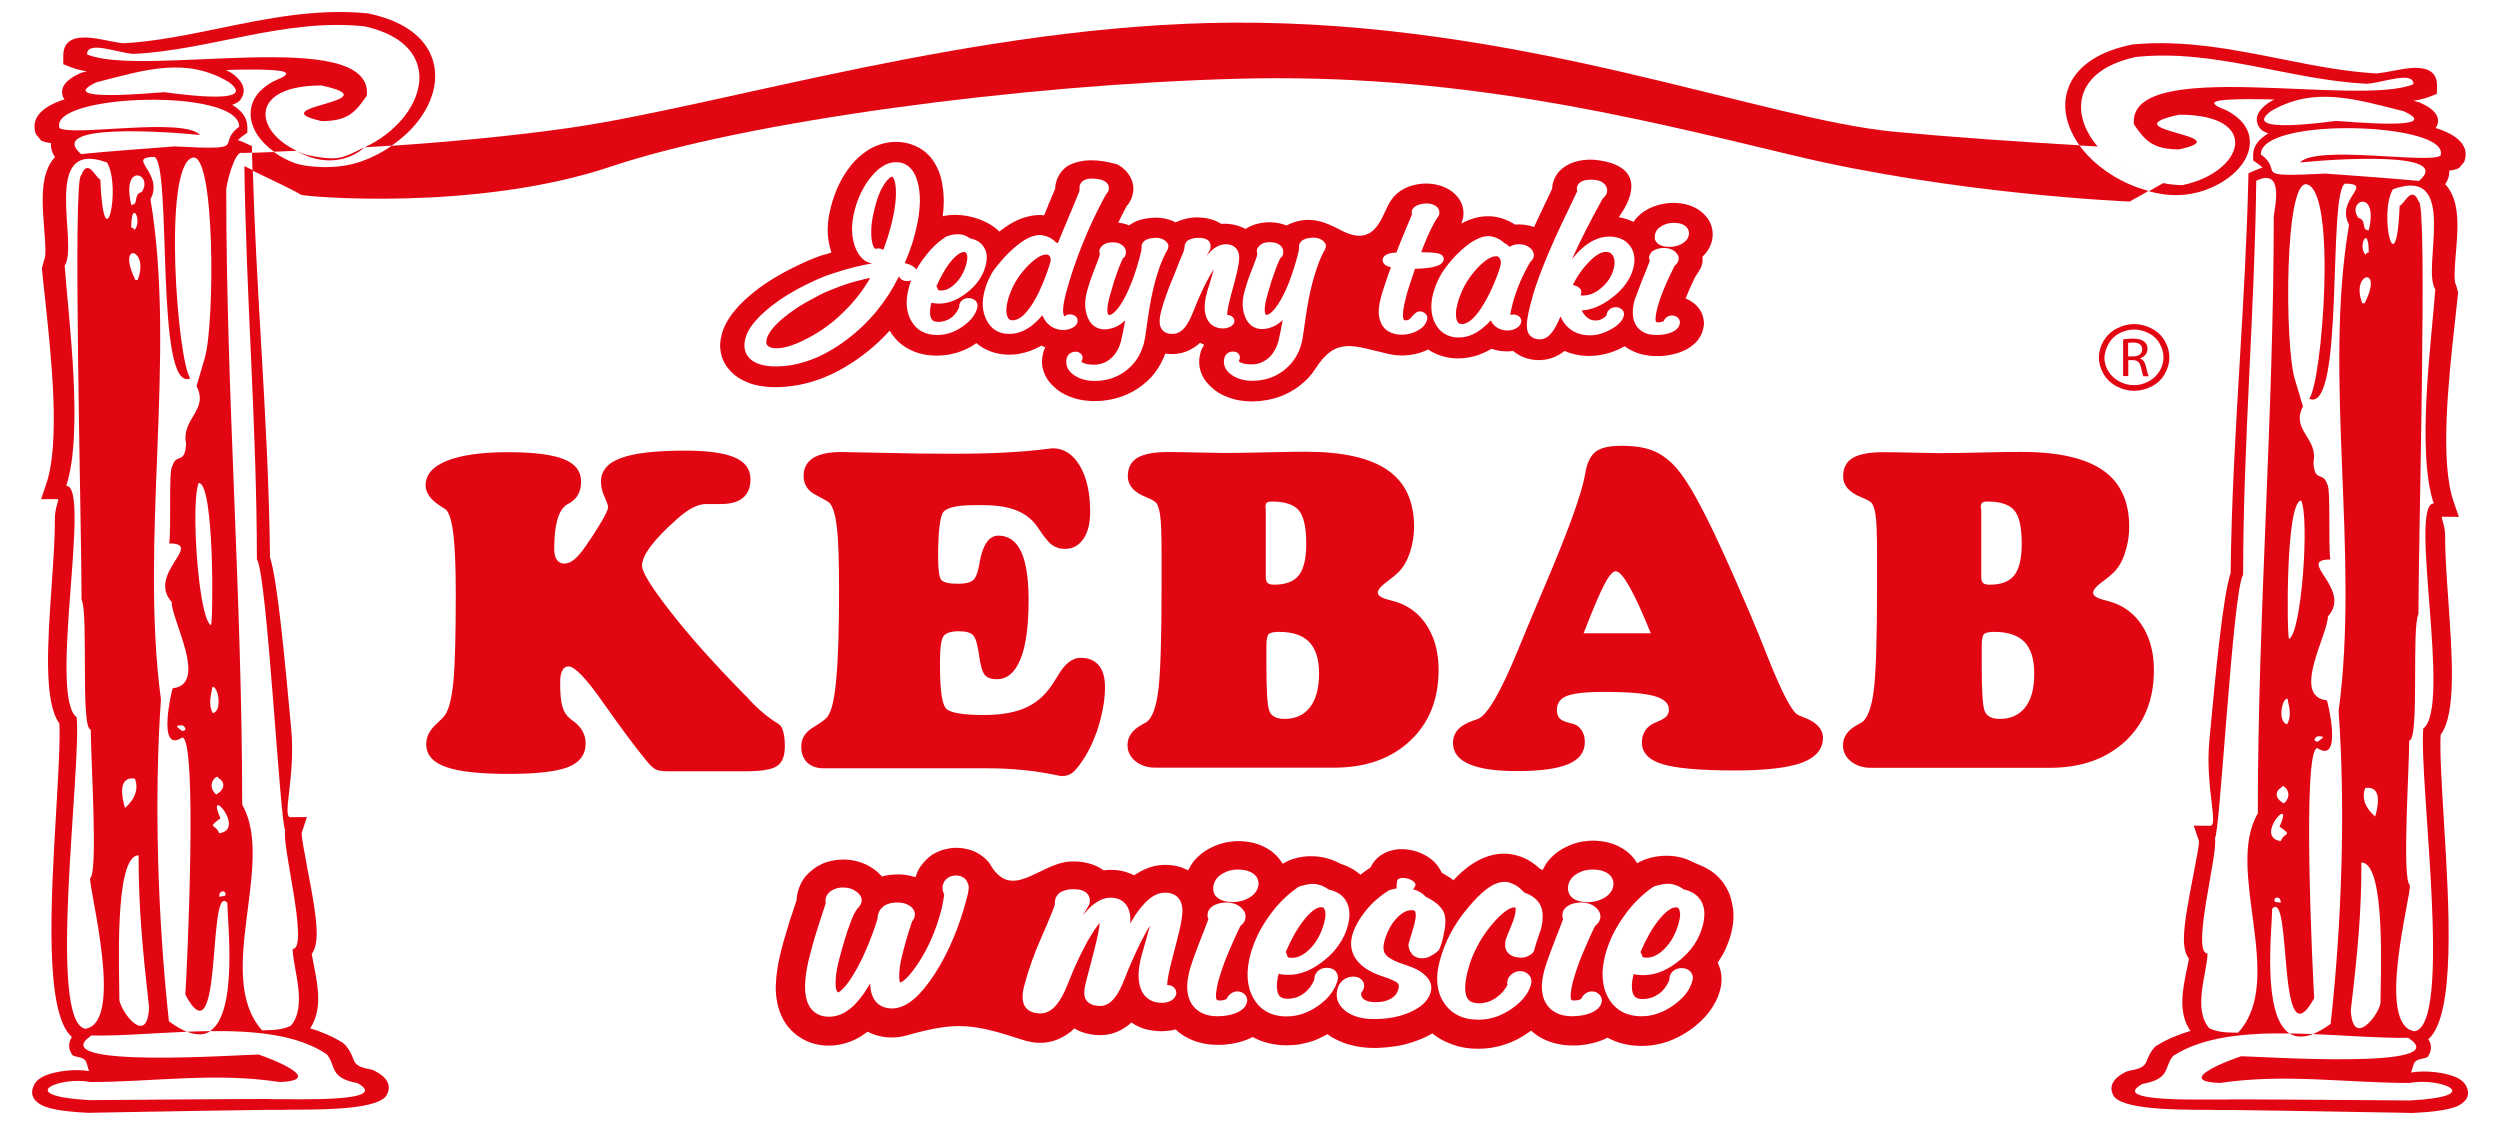
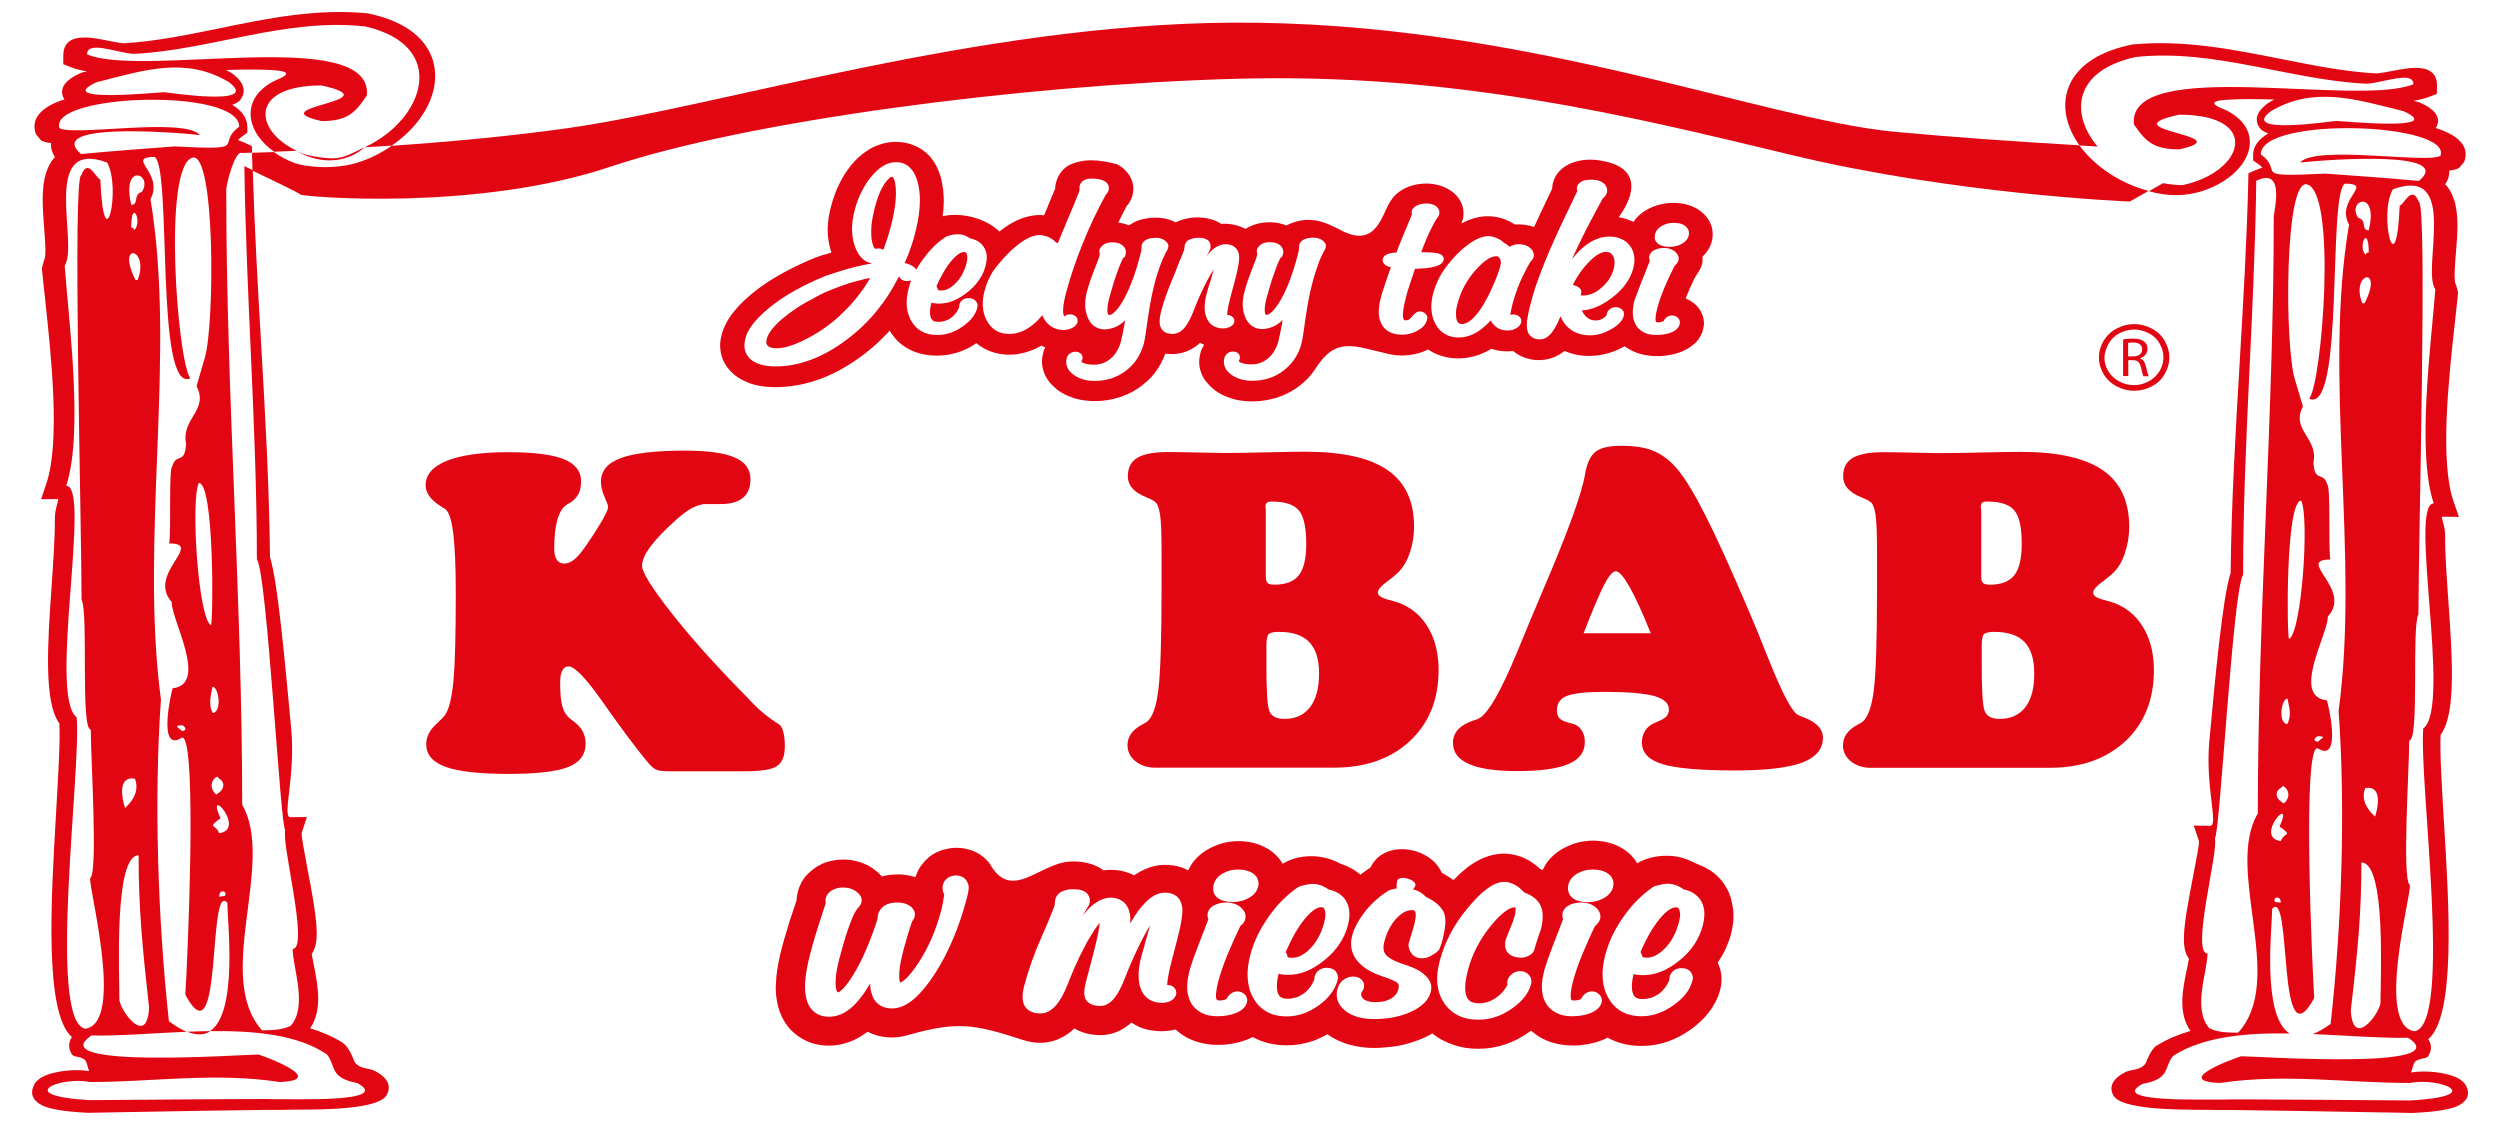
<svg xmlns="http://www.w3.org/2000/svg" version="1.1" id="Warstwa_1" x="0px" y="0px" viewBox="0 0 160 72" style="enable-background:new 0 0 160 72;" xml:space="preserve">
  <style type="text/css">
	.st0{fill:#E20613;}
</style>
  <g>
    <path class="st0" d="M133.27,9.55c-0.07-0.08-0.13-0.17-0.19-0.25c-3.77-0.22-8.15-0.52-11.86-0.87   c-8.56-0.81-23.95-7.11-42.41-6.98c-16.23,0.11-32.64,5.34-42.4,6.74c-3.63,0.52-7.69,0.89-11.34,1.14   c-0.57,0.4-1.22,0.74-1.92,0.99c-1.74,0.63-3.73,0.32-4.25,0.13c-0.53-0.19-0.98-0.44-1.37-0.72c-0.51,0.02-0.98,0.04-1.4,0.05   l0,0.06c0.01,0.36,0.02,0.72,0.03,1.08c1.37,0.65,2.88,1.38,3.09,1.54c0.15,0.12,11.18,1.11,19.85-1.8   c8.67-2.91,26.29-5.25,40.12-5.62c13.83-0.37,24.9,2.34,35.44,4.88c10.47,2.53,21.64,2.98,21.64,2.98l1.21-0.68   c-0.22-0.06-0.43-0.13-0.65-0.2C135.34,11.48,134.09,10.57,133.27,9.55z" />
-     <path class="st0" d="M52.95,45.88c-0.1,0.14-0.41,0.37-0.92,0.68c-0.5,0.3-0.75,0.71-0.75,1.22c0,0.43,0.13,0.77,0.38,1.02   c0.26,0.25,0.61,0.37,1.05,0.37h10.43c1.57,0,3.04,0.14,4.42,0.43c0.22,0.05,0.35,0.07,0.38,0.07c0.29,0,0.54-0.08,0.74-0.25   c0.2-0.17,0.47-0.52,0.8-1.05c0.38-0.64,0.68-1.35,0.9-2.14c0.22-0.79,0.34-1.54,0.34-2.25c0-0.62-0.13-1.08-0.4-1.4   c-0.27-0.32-0.66-0.48-1.17-0.48c-0.53,0-1.02,0.39-1.47,1.18c-0.23,0.38-0.42,0.67-0.58,0.86c-0.43,0.56-0.98,0.97-1.64,1.23   c-0.67,0.26-1.5,0.39-2.5,0.39c-1.34,0-2.15-0.14-2.41-0.41c-0.26-0.28-0.39-1.18-0.39-2.72v-0.37c0-0.81,0.08-1.33,0.22-1.54   c0.15-0.21,0.48-0.32,0.98-0.32c0.45,0,0.75,0.08,0.91,0.24c0.16,0.16,0.29,0.58,0.38,1.25c0.1,0.71,0.23,1.15,0.39,1.32   c0.16,0.18,0.41,0.26,0.75,0.26c0.67,0,1.17-0.43,1.52-1.28c0.35-0.85,0.52-2.12,0.52-3.8c0-1.37-0.16-2.4-0.48-3.09   c-0.33-0.68-0.81-1.02-1.45-1.02c-0.6,0-1.01,0.58-1.21,1.73v0.04c-0.1,0.57-0.23,0.93-0.41,1.08c-0.18,0.15-0.49,0.23-0.95,0.23   c-0.59,0-0.95-0.08-1.09-0.25c-0.13-0.16-0.2-0.63-0.2-1.42c0-1.63,0.11-2.59,0.32-2.9c0.22-0.31,0.89-0.46,2.02-0.46h0.59   c0.86,0,1.57,0.12,2.14,0.36c0.57,0.24,1.01,0.61,1.34,1.11c0.37,0.57,0.67,0.93,0.9,1.09c0.23,0.16,0.49,0.24,0.8,0.24   c0.5,0,0.89-0.21,1.18-0.63c0.29-0.42,0.44-0.99,0.44-1.73c0-1.23-0.22-2.21-0.66-2.96c-0.44-0.74-1.02-1.12-1.74-1.12   c-0.04,0-0.13,0.01-0.28,0.03c-1.66,0.22-3.68,0.32-6.08,0.32c-1.47,0-3-0.02-4.6-0.06c-1.6-0.03-2.45-0.05-2.58-0.05   c-0.79,0-1.38,0.13-1.79,0.38c-0.4,0.26-0.61,0.64-0.61,1.15c0,0.54,0.26,0.95,0.77,1.21c0.52,0.27,0.81,0.44,0.89,0.52   c0.22,0.24,0.38,0.76,0.47,1.59c0.1,0.82,0.14,2.17,0.14,4.02c0,2.49-0.06,4.37-0.18,5.64C53.41,44.74,53.22,45.54,52.95,45.88z" />
    <path class="st0" d="M74.13,44.19c-0.14,1.09-0.39,1.77-0.76,2.03c-0.06,0.04-0.16,0.09-0.29,0.16c-0.62,0.34-0.92,0.77-0.92,1.31   c0,0.41,0.17,0.75,0.51,1.03c0.34,0.27,0.76,0.41,1.26,0.41h0.62h10.83c2.02,0,3.63-0.57,4.86-1.71c1.22-1.14,1.83-2.65,1.83-4.54   c0-1-0.2-1.87-0.61-2.61c-0.41-0.74-0.98-1.27-1.71-1.6c-0.22-0.1-0.51-0.19-0.87-0.28c-0.47-0.12-0.7-0.28-0.7-0.46   s0.18-0.4,0.54-0.67c0.36-0.26,0.63-0.49,0.81-0.67c0.3-0.31,0.54-0.73,0.71-1.25c0.17-0.52,0.26-1.06,0.26-1.63   c0-1.63-0.56-2.84-1.69-3.62c-1.12-0.78-2.87-1.18-5.24-1.18c-0.52,0-1.37,0.01-2.54,0.04c-1.18,0.03-2.1,0.04-2.76,0.04   c-0.31,0-0.85-0.01-1.63-0.03c-0.78-0.02-1.42-0.03-1.91-0.03c-0.89,0-1.53,0.13-1.94,0.37c-0.41,0.25-0.61,0.64-0.61,1.18   c0,0.58,0.38,1.02,1.15,1.33c0.27,0.11,0.46,0.2,0.57,0.29c0.16,0.1,0.27,0.37,0.34,0.81c0.07,0.44,0.1,1.26,0.1,2.45v2.17   C74.34,40.89,74.27,43.11,74.13,44.19z M84.42,43.09c0,0.94-0.19,1.66-0.57,2.16c-0.38,0.5-0.93,0.76-1.64,0.76   c-0.52,0-0.84-0.17-0.97-0.5c-0.13-0.33-0.19-1.29-0.19-2.89V41.3c0-0.37,0.05-0.61,0.14-0.71c0.1-0.1,0.31-0.15,0.66-0.15   c0.87,0,1.51,0.21,1.93,0.64C84.21,41.52,84.42,42.19,84.42,43.09z M81.08,32.17c0.06-0.05,0.17-0.07,0.34-0.07   c0.82,0,1.39,0.19,1.71,0.57c0.31,0.38,0.47,1.09,0.47,2.14c0,0.93-0.16,1.6-0.47,2c-0.32,0.41-0.85,0.61-1.58,0.61   c-0.19,0-0.33-0.03-0.41-0.1c-0.08-0.06-0.13-0.19-0.13-0.4v-0.11v-4.17c0-0.03,0-0.07-0.01-0.12c-0.01-0.05-0.01-0.09-0.01-0.1   C80.99,32.3,81.02,32.22,81.08,32.17z" />
    <path class="st0" d="M115.44,45.91c-0.22-0.08-0.36-0.15-0.43-0.19c-0.4-0.31-1.02-1.52-1.86-3.63c-0.47-1.18-0.85-2.13-1.16-2.84   c-1.2-2.81-2.14-4.89-2.83-6.24c-0.68-1.35-1.27-2.33-1.78-2.95c-0.45-0.55-0.96-0.94-1.5-1.18c-0.55-0.24-1.25-0.35-2.11-0.35   c-0.76,0-1.31,0.12-1.64,0.37c-0.33,0.25-0.56,0.71-0.68,1.41c-0.19,1.22-1.09,3.7-2.69,7.44c-0.35,0.83-0.62,1.48-0.81,1.92   c-0.21,0.5-0.49,1.18-0.84,2.03c-1.09,2.64-1.93,4.07-2.52,4.31c-0.08,0.04-0.2,0.08-0.34,0.12c-0.84,0.29-1.26,0.76-1.26,1.41   c0,0.61,0.34,1.06,1.03,1.36c0.68,0.3,1.71,0.45,3.08,0.45c1.48,0,2.57-0.15,3.28-0.45c0.7-0.3,1.05-0.77,1.05-1.41   c0-0.32-0.08-0.58-0.23-0.79c-0.15-0.21-0.36-0.35-0.62-0.4c-0.39-0.09-0.64-0.19-0.76-0.32c-0.12-0.12-0.18-0.3-0.18-0.53   c0-0.44,0.21-0.74,0.64-0.91c0.43-0.17,1.23-0.26,2.4-0.26c1.47,0,2.53,0.09,3.17,0.26c0.64,0.18,0.96,0.47,0.96,0.87   c0,0.18-0.06,0.33-0.17,0.45c-0.11,0.12-0.36,0.25-0.73,0.4c-0.26,0.11-0.47,0.27-0.61,0.49c-0.14,0.22-0.22,0.47-0.22,0.76   c0,0.66,0.43,1.12,1.3,1.39c0.87,0.27,2.42,0.41,4.65,0.41c1.98,0,3.41-0.17,4.3-0.5c0.89-0.34,1.34-0.87,1.34-1.6   C116.66,46.65,116.25,46.21,115.44,45.91z M101.35,40.53c0.6-1.55,1.05-2.6,1.34-3.15c0.29-0.55,0.53-0.82,0.72-0.82   c0.21,0,0.5,0.33,0.88,1c0.38,0.67,0.83,1.66,1.36,2.97H101.35z" />
    <path class="st0" d="M137.85,42.89c0-1-0.2-1.87-0.61-2.61c-0.41-0.74-0.98-1.27-1.71-1.6c-0.22-0.1-0.51-0.19-0.87-0.28   c-0.47-0.12-0.7-0.28-0.7-0.46s0.18-0.4,0.54-0.67c0.36-0.26,0.63-0.49,0.81-0.67c0.3-0.31,0.54-0.73,0.7-1.25   c0.17-0.52,0.26-1.06,0.26-1.63c0-1.63-0.56-2.84-1.68-3.62c-1.12-0.78-2.87-1.18-5.24-1.18c-0.52,0-1.37,0.01-2.54,0.04   c-1.18,0.03-2.1,0.04-2.76,0.04c-0.3,0-0.85-0.01-1.63-0.03c-0.78-0.02-1.42-0.03-1.91-0.03c-0.89,0-1.53,0.13-1.94,0.37   c-0.41,0.25-0.61,0.64-0.61,1.18c0,0.58,0.38,1.02,1.15,1.33c0.27,0.11,0.46,0.2,0.58,0.29c0.16,0.1,0.27,0.37,0.34,0.81   c0.07,0.44,0.1,1.26,0.1,2.45v2.17c0,3.35-0.07,5.57-0.21,6.66c-0.14,1.09-0.4,1.77-0.76,2.03c-0.06,0.04-0.16,0.09-0.29,0.16   c-0.62,0.34-0.92,0.77-0.92,1.31c0,0.41,0.17,0.75,0.51,1.03c0.34,0.27,0.76,0.41,1.26,0.41h0.62h10.83c2.02,0,3.63-0.57,4.86-1.71   C137.24,46.29,137.85,44.78,137.85,42.89z M126.78,32.52c-0.01-0.05-0.01-0.09-0.01-0.1c0.01-0.12,0.04-0.21,0.1-0.25   c0.06-0.05,0.17-0.07,0.34-0.07c0.82,0,1.39,0.19,1.71,0.57c0.32,0.38,0.47,1.09,0.47,2.14c0,0.93-0.16,1.6-0.47,2   c-0.32,0.41-0.84,0.61-1.58,0.61c-0.19,0-0.33-0.03-0.41-0.1c-0.09-0.06-0.13-0.19-0.13-0.4v-0.11v-4.17   C126.79,32.62,126.78,32.58,126.78,32.52z M129.63,45.25c-0.38,0.5-0.93,0.76-1.64,0.76c-0.52,0-0.84-0.17-0.97-0.5   c-0.13-0.33-0.19-1.29-0.19-2.89V41.3c0-0.37,0.05-0.61,0.14-0.71c0.1-0.1,0.32-0.15,0.66-0.15c0.87,0,1.51,0.21,1.93,0.64   c0.42,0.43,0.63,1.1,0.63,2C130.2,44.03,130.01,44.75,129.63,45.25z" />
    <path class="st0" d="M50.23,47.73c0-0.37-0.04-0.68-0.11-0.93c-0.07-0.25-0.17-0.4-0.3-0.47c-0.66-0.4-1.28-0.92-1.87-1.56   c-0.1-0.12-0.18-0.2-0.23-0.24c-1.93-1.96-3.52-3.73-4.76-5.32c-1.24-1.58-1.87-2.59-1.87-3c0-0.34,0.18-0.75,0.54-1.23   c0.36-0.49,0.91-1.06,1.64-1.71c0.38-0.34,0.72-0.6,1.03-0.76c0.32-0.16,0.6-0.25,0.85-0.25h0.97c0.63,0,1.11-0.13,1.43-0.4   c0.32-0.27,0.48-0.67,0.48-1.19c0-0.63-0.33-1.1-1-1.39c-0.67-0.29-1.73-0.44-3.2-0.44c-1.89,0-3.25,0.16-4.1,0.48   c-0.85,0.31-1.27,0.82-1.27,1.52c0,0.3,0.08,0.62,0.23,0.96c0.15,0.34,0.23,0.55,0.23,0.66c0,0.12-0.13,0.41-0.38,0.85   c-0.26,0.44-0.59,0.97-1.02,1.59c-0.29,0.42-0.54,0.72-0.76,0.9c-0.22,0.18-0.44,0.27-0.64,0.27c-0.21,0-0.37-0.08-0.48-0.24   c-0.11-0.16-0.17-0.39-0.17-0.7c0-0.78,0.07-1.4,0.2-1.87c0.14-0.48,0.34-0.79,0.6-0.96c0.04-0.02,0.08-0.05,0.14-0.08   c0.52-0.28,0.78-0.74,0.78-1.4c0-0.66-0.37-1.14-1.1-1.43c-0.73-0.3-1.94-0.45-3.61-0.45c-1.68,0-2.97,0.19-3.88,0.55   c-0.91,0.37-1.36,0.89-1.36,1.56c0,0.49,0.31,0.93,0.94,1.33c0.16,0.1,0.27,0.17,0.34,0.22c0.22,0.18,0.38,0.69,0.49,1.54   c0.1,0.84,0.16,2.12,0.16,3.82c0,2.67-0.05,4.55-0.15,5.62c-0.1,1.07-0.28,1.8-0.53,2.17c-0.06,0.1-0.28,0.32-0.65,0.67   c-0.37,0.36-0.56,0.75-0.56,1.21c0,0.67,0.41,1.15,1.24,1.45c0.83,0.3,2.17,0.45,4.02,0.45c1.82,0,3.09-0.15,3.83-0.44   c0.74-0.3,1.11-0.8,1.11-1.51c0-0.58-0.27-1.06-0.79-1.43c-0.1-0.07-0.18-0.13-0.23-0.18c-0.22-0.18-0.38-0.43-0.47-0.77   c-0.1-0.33-0.14-0.84-0.14-1.52c0-0.34,0.04-0.59,0.14-0.77c0.09-0.18,0.22-0.26,0.4-0.26c0.39,0,1.14,0.78,2.22,2.33   c1.09,1.55,2,2.78,2.75,3.69c0.23,0.29,0.43,0.48,0.58,0.56c0.15,0.09,0.43,0.13,0.82,0.13h4.96c1.02,0,1.68-0.11,2-0.33   C50.08,48.8,50.23,48.37,50.23,47.73z" />
    <path class="st0" d="M16.44,35.8c0.65,0.82,1.51,17.33,1.82,17.33c-0.27,0.82,1.55,7.6,0.47,7.6c0,1.2,0.98,3.65-0.12,4.92   c-0.63,0.3-1.26,0.27-1.84,0.29c-3.1-3.48,0.88-10.71-1.27-14.44c0-13.1-1.02-26.29-1.02-39.3c-0.03-0.32,0.55-2.61,1.01-2.41   c0.2-0.01,0.41-0.01,0.64-0.02l-0.01-0.42l-0.43-0.2c-0.16-0.08-0.32-0.13-0.46-0.18c0.06-0.07,0.14-0.15,0.28-0.25l0.32-0.23   l0-0.39c-0.01-0.57-0.37-1.03-0.97-1.39c0.25-0.09,0.45-0.2,0.55-0.36c0.36-0.53,0.23-1.11-0.65-1.72l-0.02,0.02L14.69,4.6   c-0.07-0.04-0.15-0.08-0.22-0.12c0.67-0.03,3.05-0.08,3.66,0.1c0.35,0.1,0.19,0.29-0.4,0.52c-0.37,0.15-0.8,0.44-1.08,0.73   c-0.4,0.41-0.6,0.9-0.61,1.41c-0.01,0.48,0.15,0.96,0.45,1.42c0.25,0.37,0.6,0.73,1.05,1.05c0.45-0.02,0.93-0.04,1.45-0.06   c-2.75-1.3-3.05-4.18,1.59-4.18c4.69,1.03-4.1,1.35,0,2.28c1.67,0,2.16-0.55,2.9-1.64C23.88,1.61,9.14,5,5.57,3.48   c0-0.9,1.86-0.12,2.96-0.03c4.9-0.23,9.77-2.32,14.83-1.76c5.38,1.22,3.85,5.95-0.03,7.74c0.57-0.03,1.15-0.07,1.74-0.11   c0.66-0.46,1.23-0.98,1.67-1.55c0.53-0.68,0.89-1.42,1.04-2.17c0.15-0.79,0.07-1.58-0.3-2.29c-0.57-1.11-1.82-2.01-3.91-2.45   l-0.08-0.01c-3.24-0.31-6.35,0.32-9.43,0.96C12,2.23,9.96,2.65,7.92,2.77C7.6,2.74,7.25,2.67,6.9,2.6C6.37,2.5,5.85,2.39,5.41,2.4   C4.59,2.4,4.04,2.7,4.05,3.6l0,0.51l0.48,0.19c0.29,0.11,0.64,0.2,1.03,0.27C5.41,4.6,5.31,4.63,5.25,4.64L5.12,4.69   C4.08,5.17,3.81,5.7,4.06,6.25C4.08,6.29,4.1,6.33,4.13,6.36C4.04,6.39,3.95,6.42,3.86,6.45C2.61,6.91,1.95,7.62,2.3,8.59l0.33,0.4   C2.78,9.07,3,9.13,3.27,9.16C3.25,9.33,3.27,9.51,3.34,9.71v0c0.04,0.11,0.1,0.23,0.18,0.34c-0.25,0.26-0.43,0.59-0.56,0.98   c-0.33,0.99-0.23,2.3-0.14,3.5c0.08,1,0.15,1.91-0.01,2.15l-0.13,0.49c0.03,0.37,0.12,1.18,0.22,2.09   c0.39,3.65,0.96,9.03,0.07,11.68l-0.34,1.01l1.06-0.01c0.14,0-0.19,0.52-0.18,1.31c0.01,1.12-0.1,2.68-0.21,4.31   c-0.25,3.55-0.51,7.39,0.5,8.74c0.06,1.12-0.07,3.26-0.21,5.71C3.26,57.65,2.83,64.82,4.6,66.37c-0.24,0.37-0.23,0.75,0.01,1.12   c0.14,0.22,0.79,0.07,0.93,0.53l0.16,0.53c-0.93-0.16-2.12,0.01-2.77,0.27c-0.36,0.15-0.63,0.36-0.76,0.63   c-0.24,0.5-0.12,0.94,0.48,1.27c0.42,0.23,1.33,0.42,2.98,0.5h0.04c0.15,0,0.98-0.02,2.14-0.04c2.74-0.05,7.34-0.13,9.34-0.15l1,0   c0.17-0.01,0.45-0.01,0.81-0.01c1.82-0.01,5.33-0.02,5.8-0.96c0.29-0.56,0.08-1.09-0.82-1.55l-0.22-0.07   c-0.9-0.15-1-0.39-1.11-0.67c-0.11-0.28-0.23-0.57-0.51-0.89l-0.17-0.15c-0.63-0.39-1.33-0.69-2.08-0.92   c0.8-1.18,0.49-2.73,0.24-4.02c-0.05-0.27-0.1-0.52-0.14-0.74c0.23-0.3,0.32-0.77,0.32-1.36c-0.01-1.01-0.3-2.57-0.57-3.96   c-0.23-1.23-0.43-2.3-0.39-2.43l0.33-1.01l-1.05,0.01c-0.56,0.01,0.33-2.58,0.05-5.62c-0.4-4.33-0.87-9.49-1.36-11.02   c-0.05-4.61-0.31-9.23-0.58-13.86c-0.21-3.65-0.42-7.3-0.52-10.91c-0.18-0.09-0.37-0.17-0.54-0.26   C15.75,19.01,16.44,27.48,16.44,35.8z M14.03,53.33c-0.22-0.62-0.82-0.29,0.08-0.96C13.11,50.12,15.8,53.07,14.03,53.33z    M14.38,57.34c-0.1,0.02-0.22,0.03-0.35,0.05C14.03,56.82,14.62,57.07,14.38,57.34z M13.6,43.95c0.39,0,0.63,1.58,0.02,1.69   C13.3,45.03,13.52,44.45,13.6,43.95z M12.72,30.91c1.02,0,0.92,9.1,0.78,9.1C12.7,39.62,12.19,32.11,12.72,30.91z M13.97,49.79   c0.47,0.26,0.43,0.75-0.14,1.06C13.11,50.18,13.97,49.48,13.97,49.79z M6.16,5.27c3.18-0.82,5.75-1.64,8.48-0.02   c2.16,1.61-4.02,0.65-4.14,0.65C10.11,5.91,3.36,6.59,6.16,5.27z M3.81,8.2c-0.73-2.19,11.5-2.61,11.5-0.09   c-1.57,1.17,0.84,1.52-4.14,1.26c-2.1,0.17-4,0.29-5.98,0.49c-2.3-1.99,5.47-1.44,7.61-1.22C11.77,7.48,4.67,8.74,3.81,8.2z    M8.81,17.92c-0.04,0-0.08,0-0.14,0C7.4,15.39,9.6,15.89,8.81,17.92z M8.4,14.57c0-1.95,0.74-0.38,0.2,0.15   C8.56,14.62,8.52,14.57,8.4,14.57z M8.63,49.83c0.25,0.61,0.04,1.29-0.63,1.88C7.83,51.16,7.48,49.66,8.63,49.83z M8.87,54.74   c0,3.27,0.22,5.71,0.67,9.74c-0.12,2.51-1.75,0.34-1.9-0.46C7.65,62.37,7.28,54.74,8.87,54.74z M9.07,12.29   c-0.57,0.14-0.16,0.82-0.67,0.82C7.75,10.33,9.85,11.14,9.07,12.29z M4.91,45.91c-1.84-1.37,0.96-14.82-0.67-14.82   C5.36,27.7,4.38,20.36,4.14,17c0.92-1.38-1.59-8.19,2.71-6.6c0.94,1.6-0.2,6.6-0.43,1.08c-0.25,0-0.78-1.45-1.22-0.26   c-0.57,0,0.02,22.22,0.02,27.16c0.45,0.85-0.08,8.31,0.59,8.31c0,1.88,0.47,9.21-0.04,9.51c-0.1,0.67,2.22,9.27-0.31,9.64   C3.02,65.39,5.2,49.38,4.91,45.91z M20.92,67.48c0.61,0.76,0.14,1.5,1.96,1.84c2.26,1.26-4.14,1-5.24,1.03   c0-0.05-11.3,0.06-11.89,0.06c-5.04-0.29-1.8-1.55,0-1.16c4.04,0,8.02-0.64,12.15,0c3-0.12-0.61-1.52-1.35-1.76   c-1.06,0-13.93,0.93-10.69-1.22c1.77,0.04,3.92-0.15,6.1-0.24c-0.34-0.13-0.72-0.35-1.15-0.67c-0.71-6.55-0.96-14.18-0.51-20.59   c-1.37-10.3,1-22.04-0.67-32.02c0.9-1.69-1.63-2.67,0.25-2.71c1.14,0.5,0.02,15.2,2.3,14.17c-0.82-1.08-1.79-13.58,0.14-14.12   c1.45-0.4,1.43,10.59,0.79,12.8l-0.53,1.82c0.8,1.56-1,2.08-0.67,3.69c-0.08,1.37-0.61,0.55-0.88,1.43   c-0.25,0.24-0.06,3.83-0.2,4.95c2.26,0-1.45,1.95,0.16,3.75c-0.04,1.11,2.37,5.27,0.06,5.52c-0.04,0.05-1.04,4.24,0.61,3.15   c1,0,0.31,14.91,0.2,16.46c2.41,4.5,1.41-7.33,2.69-5.88c0,1.19,0.7,7.03-1.11,8.21C16.3,65.96,19.05,66.21,20.92,67.48z    M11.66,46.79c-0.27-0.24-0.59-0.37,0.02-0.37C11.79,46.47,12.05,46.73,11.66,46.79z" />
    <path class="st0" d="M11.05,29.83c0.08-0.87,0.8-0.55,0.88-1.43C11.85,29.28,11.13,28.97,11.05,29.83z" />
    <path class="st0" d="M23.32,9.43c-0.89,0.41-1.39,0.81-2.5,0.68c-1.11-0.13-1.45-0.26-1.85-0.45C21.15,10.9,22.81,9.93,23.32,9.43z   " />
    <path class="st0" d="M13.47,65.99c-0.5,0.01-1,0.02-1.5,0.04C12.61,66.28,13.1,66.24,13.47,65.99z" />
    <path class="st0" d="M91.7,16.17c-0.01,0-0.02,0-0.01,0C91.7,16.17,91.7,16.17,91.7,16.17C91.71,16.17,91.7,16.17,91.7,16.17z" />
    <path class="st0" d="M52.21,19.01c-0.46,0.24-0.87,0.47-1.23,0.71c-0.36,0.24-0.68,0.48-0.96,0.72l0,0   c-0.27,0.24-0.48,0.46-0.65,0.68c-0.15,0.2-0.25,0.39-0.3,0.57c-0.03,0.11-0.03,0.2-0.02,0.28c0.01,0.06,0.04,0.12,0.09,0.16   c0.05,0.05,0.11,0.08,0.19,0.11c0.1,0.03,0.22,0.05,0.37,0.05c0.23,0,0.49-0.04,0.78-0.13c0.31-0.09,0.66-0.23,1.03-0.42v0   c0.39-0.19,0.76-0.41,1.12-0.65c0.36-0.25,0.72-0.52,1.05-0.83l0,0c0.25-0.23,0.49-0.47,0.71-0.7c0.22-0.24,0.43-0.49,0.62-0.74   c0.19-0.25,0.36-0.5,0.52-0.76c0.05-0.09,0.11-0.18,0.16-0.27c-0.13,0.02-0.26,0.05-0.39,0.08c-0.34,0.08-0.69,0.17-1.03,0.28h0   c-0.34,0.11-0.69,0.24-1.03,0.38C52.9,18.66,52.55,18.82,52.21,19.01L52.21,19.01z" />
    <path class="st0" d="M52.21,16.48c-0.21,0.08-0.43,0.17-0.65,0.27c-0.29,0.13-0.5,0.23-0.64,0.3c-0.04,0.02-0.08,0.04-0.12,0.06   c-0.24,0.12-0.48,0.24-0.71,0.37c-0.3,0.17-0.56,0.32-0.78,0.46c-0.23,0.14-0.46,0.31-0.72,0.49c-0.23,0.17-0.45,0.35-0.66,0.53   c-0.21,0.18-0.4,0.36-0.58,0.55c-0.19,0.2-0.35,0.39-0.49,0.57c-0.15,0.2-0.28,0.4-0.39,0.62c-0.12,0.22-0.21,0.45-0.27,0.67   c-0.06,0.23-0.1,0.43-0.11,0.61c-0.01,0.21,0.01,0.42,0.05,0.63c0.05,0.24,0.14,0.47,0.27,0.69c0.13,0.22,0.29,0.41,0.48,0.59   c0.19,0.17,0.4,0.32,0.64,0.44c0.22,0.11,0.46,0.21,0.71,0.28c0.22,0.06,0.45,0.1,0.69,0.13c0.24,0.03,0.47,0.04,0.7,0.04   c0.47,0,0.96-0.05,1.47-0.14c0.49-0.09,0.97-0.23,1.43-0.4c0.45-0.17,0.9-0.38,1.35-0.63c0.44-0.25,0.87-0.53,1.29-0.84   c0.03-0.02,0.06-0.05,0.09-0.07c0.4-0.3,0.76-0.61,1.1-0.94c0.2-0.19,0.39-0.39,0.58-0.6c0.3,0.51,0.7,0.9,1.2,1.17   c0.53,0.29,1.14,0.43,1.84,0.43c0.23,0,0.47-0.02,0.71-0.06c0.18-0.03,0.37-0.08,0.56-0.13c0.04-0.01,0.08-0.02,0.12-0.04   c0.22-0.08,0.43-0.16,0.62-0.26c0.15-0.08,0.31-0.18,0.5-0.31c0.12,0.1,0.24,0.19,0.37,0.27c0.51,0.31,1.1,0.47,1.75,0.47   c0.23,0,0.46-0.02,0.69-0.07c0.21-0.04,0.43-0.1,0.65-0.18c0.2-0.08,0.39-0.16,0.57-0.26c0.04-0.02,0.09-0.05,0.13-0.07   c0.08,0.04,0.16,0.08,0.25,0.11c-0.03,0.05-0.05,0.1-0.07,0.14c-0.02,0.05-0.05,0.13-0.07,0.23c0,0,0,0,0,0.01   c-0.06,0.22-0.08,0.43-0.07,0.63c0.01,0.22,0.06,0.44,0.15,0.66c0.08,0.2,0.19,0.39,0.34,0.57c0.14,0.17,0.3,0.32,0.47,0.46   c0.18,0.14,0.36,0.25,0.55,0.34c0.19,0.09,0.4,0.17,0.63,0.24c0.19,0.05,0.4,0.1,0.62,0.12c0.21,0.03,0.42,0.04,0.62,0.04   c0.27,0,0.54-0.02,0.83-0.07c0.28-0.04,0.55-0.11,0.8-0.19c0.27-0.09,0.52-0.2,0.74-0.32c0.24-0.13,0.46-0.27,0.66-0.43   c0.01-0.01,0.03-0.03,0.05-0.04c0.2-0.16,0.37-0.31,0.52-0.47c0.15-0.17,0.3-0.36,0.45-0.59c0.13-0.2,0.24-0.41,0.34-0.64   c0.04-0.09,0.08-0.19,0.12-0.29c0.14,0.02,0.28,0.03,0.42,0.03c0.44,0,0.85-0.1,1.23-0.31c0.21-0.11,0.4-0.25,0.57-0.41   c0.09,0.05,0.18,0.09,0.27,0.13c-0.02,0.03-0.04,0.06-0.06,0.09c-0.05,0.09-0.09,0.16-0.12,0.23c-0.02,0.05-0.05,0.13-0.07,0.23   c0,0,0,0,0,0.01c-0.06,0.22-0.08,0.43-0.07,0.63c0.01,0.22,0.06,0.44,0.15,0.66c0.08,0.2,0.19,0.39,0.35,0.57   c0.14,0.17,0.3,0.32,0.47,0.46c0.18,0.14,0.36,0.25,0.55,0.34c0.19,0.09,0.4,0.17,0.63,0.24c0.19,0.05,0.4,0.1,0.62,0.12   c0.21,0.03,0.42,0.04,0.62,0.04c0.26,0,0.54-0.02,0.83-0.07c0.28-0.04,0.55-0.11,0.81-0.19c0.27-0.09,0.52-0.2,0.74-0.32   c0.24-0.13,0.46-0.27,0.66-0.43c0.02-0.01,0.03-0.03,0.05-0.04c0.2-0.16,0.37-0.31,0.52-0.47c0.15-0.17,0.3-0.36,0.45-0.59   c1.33-2.08,2.46-1.42,4.7-0.92c0.27,0.06,0.55,0.09,0.82,0.09c0.15,0,0.32-0.01,0.49-0.03c0.42-0.05,0.82-0.17,1.19-0.35   c0.74,0.5,1.67,0.67,2.59,0.51c0.21-0.04,0.42-0.09,0.63-0.16c0.18-0.07,0.37-0.15,0.55-0.24c0.1-0.05,0.19-0.1,0.28-0.16   c0.42,0.15,0.89,0.2,1.35,0.15c0.02,0,0.03,0,0.04-0.01c0.21,0.18,0.46,0.33,0.74,0.43c0.9,0.32,1.85,0.14,2.55-0.43   c1.23,0.54,2.67,0.36,3.79-0.27c0.02-0.01,0.03-0.02,0.05-0.03c0.15,0.11,0.31,0.2,0.49,0.29c0.25,0.12,0.5,0.21,0.77,0.26   c0.25,0.05,0.51,0.08,0.79,0.08c0.17,0,0.3,0,0.38-0.01c0.06,0,0.18-0.02,0.38-0.05h0.01c0.13-0.02,0.26-0.05,0.39-0.08   c0.12-0.03,0.24-0.07,0.35-0.11c0.02,0,0.03-0.01,0.03-0.01c0.15-0.06,0.28-0.12,0.41-0.19c0.14-0.08,0.27-0.17,0.39-0.27   c0.17-0.14,0.3-0.28,0.39-0.43c0.11-0.16,0.19-0.34,0.24-0.53c0.03-0.12,0.05-0.22,0.06-0.3c0.01-0.07,0-0.18-0.01-0.3   c-0.07-0.61-0.49-1.14-1.16-1.41c0.16-0.41,0.34-0.81,0.53-1.21c0.26-0.53,0.62-0.77,0.55-1.45c0-0.01,0-0.01,0-0.02   c0.05-0.05,0.1-0.09,0.14-0.14c0.6-0.66,0.7-1.62,0.16-2.34c-1.09-1.46-3.81-1.15-4.71,0.26c-0.04-0.02-0.08-0.04-0.12-0.05   c-0.23-0.1-0.47-0.18-0.73-0.23c-0.03-0.01-0.07-0.01-0.1-0.02c1.04-1.43,1.53-3.3-1.42-3.66c-1.21-0.13-2.48,0.32-2.79,1.46v-0.01   c-0.03,0.13-0.05,0.25-0.05,0.37c-0.01,0.02-0.03,0.06-0.06,0.14c-0.37,0.77-0.74,1.55-1.1,2.33c-0.38-0.14-0.81-0.19-1.23-0.16   c-0.01,0-0.02-0.01-0.02-0.02c-0.8-0.51-1.73-0.66-2.7-0.35c-0.24,0.08-0.48,0.18-0.71,0.3c0-0.01,0.01-0.02,0.01-0.02   c0.04-0.1,0.09-0.24,0.11-0.34v0.01c0.23-1.37-1.14-2.33-2.66-2.19c-0.78,0.07-1.53,0.42-1.93,1.03c-0.6,0.76-0.87,3.18-3.2,1.96   c-1.13-0.6-2.15-1.01-3.52-0.32c-0.83-0.34-1.89-0.25-2.62,0.22c-0.15-0.08-0.31-0.15-0.48-0.2c-0.27-0.08-0.55-0.13-0.84-0.13   c-0.07,0-0.15,0-0.22,0.01c-0.15-0.09-0.3-0.17-0.46-0.23c-0.14-0.05-0.3-0.1-0.47-0.13c-0.09-0.02-0.2-0.03-0.31-0.04   c-0.14-0.01-0.24-0.02-0.3-0.02c-0.41,0-0.84,0.09-1.21,0.24c-0.01,0-0.06,0.03-0.15,0.07c-0.01,0-0.02,0.01-0.03,0.01   c-0.54-0.29-1.18-0.35-1.8-0.26c-0.5,0.07-0.85,0.22-1.18,0.45c-0.09-0.03-0.18-0.07-0.27-0.09c-0.13-0.04-0.27-0.06-0.42-0.08   c0,0,0,0,0,0c0.09-0.18,0.16-0.34,0.23-0.47c0.09-0.18,0.2-0.38,0.31-0.6c0.05-0.06,0.04-0.04,0.06-0.06   c0.26-0.34,0.4-0.78,0.36-1.17c-0.02-0.19-0.07-0.39-0.17-0.58c-0.09-0.18-0.22-0.35-0.37-0.5c-0.14-0.14-0.3-0.25-0.48-0.35   c-1.17-0.33-2.26-0.4-3.18,0.1c-0.03,0.02-0.07,0.05-0.1,0.07c-0.11,0.09-0.21,0.18-0.29,0.28c-0.08,0.1-0.15,0.21-0.21,0.33   c-0.04,0.08-0.08,0.17-0.11,0.27c-0.01,0.02-0.02,0.05-0.02,0.07c-0.01,0.05-0.02,0.08-0.03,0.11c-0.02,0.09-0.03,0.14-0.03,0.15v0   c0,0.01,0,0.03,0,0.11c0,0.01,0,0.02,0,0.03c-0.05,0.14-0.05,0.13-0.05,0.13c-0.01,0.02-0.02,0.04-0.02,0.05   c-0.02,0.05-0.04,0.1-0.19,0.45c-0.26,0.62-0.11,0.26-0.22,0.54c-0.16,0.38-0.22,0.52-0.24,0.57h0c0.02-0.04,0.07-0.16,0,0   c0,0,0,0,0,0c-0.09-0.01-0.2-0.02-0.23-0.02h-0.03c-0.34,0-0.68,0.06-1.03,0.17c-0.29,0.09-0.58,0.23-0.87,0.4   c-0.23,0.14-0.46,0.3-0.69,0.48c0,0-0.01,0.01-0.01,0.01c-0.81-0.82-2.42-1.27-3.63-0.98c0.02-0.16,0.04-0.3,0.05-0.42   c0.02-0.3,0.03-0.61,0.01-0.91c-0.01-0.24-0.04-0.49-0.09-0.75c0-0.04-0.01-0.08-0.02-0.12c-0.06-0.3-0.15-0.58-0.27-0.84   c-0.14-0.3-0.3-0.56-0.49-0.78c-0.02-0.02-0.03-0.03-0.05-0.05c-0.26-0.28-0.56-0.49-0.91-0.64c-0.38-0.17-0.79-0.25-1.24-0.25   c-0.32,0-0.63,0.05-0.95,0.15c-0.28,0.09-0.55,0.21-0.81,0.37c-0.2,0.13-0.4,0.28-0.59,0.45c-0.16,0.14-0.31,0.3-0.46,0.48   c-0.02,0.02-0.04,0.04-0.05,0.06c-0.14,0.18-0.28,0.37-0.42,0.59c-0.12,0.19-0.24,0.4-0.35,0.64c-0.1,0.21-0.2,0.43-0.28,0.67   c-0.08,0.21-0.15,0.45-0.22,0.71c-0.07,0.27-0.13,0.52-0.16,0.75c-0.04,0.25-0.05,0.5-0.06,0.74c0,0.23,0.02,0.47,0.06,0.73   c0.04,0.26,0.1,0.5,0.17,0.71c0,0.01,0.01,0.02,0.01,0.03c-0.13,0.04-0.25,0.08-0.36,0.12C52.66,16.31,52.45,16.39,52.21,16.48z    M105.93,14.97c0.03-0.11,0.08-0.21,0.16-0.3c0.07-0.08,0.17-0.16,0.28-0.22l0,0c0.11-0.06,0.23-0.11,0.35-0.14   c0.12-0.03,0.25-0.05,0.38-0.05c0.15,0,0.29,0.02,0.4,0.04c0.14,0.03,0.26,0.09,0.35,0.16l0,0c0.11,0.08,0.18,0.18,0.22,0.3   c0.03,0.1,0.03,0.22,0,0.34c-0.03,0.11-0.08,0.21-0.16,0.29c-0.07,0.08-0.17,0.15-0.28,0.22l0,0c-0.11,0.06-0.23,0.11-0.36,0.14   c-0.13,0.03-0.25,0.05-0.39,0.05c-0.33,0-0.58-0.06-0.75-0.19c-0.11-0.08-0.18-0.18-0.22-0.3C105.9,15.21,105.9,15.09,105.93,14.97   z M104.86,18.55c0.1-0.28,0.24-0.63,0.42-1.07c0.07-0.17,0.13-0.32,0.18-0.46c0.05-0.13,0.1-0.25,0.13-0.33   c-0.01-0.01-0.01-0.03-0.02-0.04l0-0.01c-0.02-0.04-0.02-0.09-0.03-0.14c0-0.04,0-0.08,0.02-0.13c0.03-0.09,0.08-0.18,0.15-0.25   c0.06-0.06,0.15-0.11,0.25-0.15l-0.01,0c0.08-0.03,0.18-0.06,0.28-0.08c0.1-0.02,0.2-0.02,0.3-0.02c0.13,0,0.25,0.02,0.36,0.06   c0.12,0.04,0.22,0.1,0.31,0.17l0,0c0.09,0.08,0.15,0.16,0.19,0.24c0.05,0.1,0.06,0.21,0.03,0.32v0c-0.01,0.04-0.03,0.09-0.05,0.13   c-0.02,0.04-0.05,0.08-0.09,0.11c0,0,0,0,0.01,0l-0.01,0.01c0,0,0,0,0,0c-0.03,0.03-0.06,0.06-0.09,0.09v0   c-0.01,0.01-0.02,0.01-0.02,0.02c-0.11,0.22-0.22,0.45-0.33,0.68c-0.12,0.26-0.23,0.5-0.32,0.72v0c-0.1,0.24-0.18,0.46-0.26,0.67   c-0.08,0.22-0.14,0.43-0.19,0.62c-0.06,0.22-0.09,0.4-0.11,0.56c-0.01,0.14-0.01,0.23,0.01,0.29c0.01,0.03,0.02,0.04,0.03,0.05   c0.02,0.01,0.07,0.02,0.13,0.02c0.04,0,0.08,0,0.12-0.01c0.03,0,0.07-0.01,0.09-0.02c0.03-0.01,0.07-0.02,0.11-0.04   c0.01,0,0.02-0.01,0.03-0.01c0-0.01,0.01-0.02,0.01-0.03c0.03-0.06,0.06-0.11,0.1-0.15c0.05-0.06,0.11-0.1,0.18-0.13   c0.08-0.03,0.16-0.05,0.24-0.05c0.08,0,0.16,0.02,0.24,0.05c0.08,0.04,0.14,0.09,0.19,0.16l0,0c0.04,0.05,0.06,0.12,0.07,0.19   c0.01,0.06,0,0.11-0.02,0.18c-0.03,0.12-0.1,0.22-0.21,0.32c-0.09,0.08-0.21,0.14-0.35,0.2h0c-0.13,0.05-0.27,0.09-0.43,0.11   c-0.15,0.02-0.31,0.04-0.48,0.04c-0.31,0-0.58-0.05-0.8-0.16c-0.24-0.12-0.42-0.29-0.54-0.51l0,0c-0.12-0.2-0.18-0.45-0.18-0.72   c-0.01-0.25,0.03-0.55,0.12-0.87C104.68,19.05,104.75,18.84,104.86,18.55z M98.83,16.86c0.4-0.99,0.91-2.13,1.54-3.42l0,0   c0.06-0.13,0.12-0.25,0.17-0.36c0.14-0.3,0.25-0.53,0.41-0.86c-0.01-0.02-0.01-0.04-0.02-0.05v0c-0.02-0.08-0.02-0.15,0-0.21   c0.02-0.09,0.07-0.16,0.13-0.23v0c0.06-0.06,0.14-0.11,0.23-0.15l0.01,0c0.07-0.03,0.16-0.05,0.25-0.06   c0.09-0.01,0.18-0.02,0.27-0.02c0.15,0,0.28,0.01,0.41,0.04c0.14,0.03,0.26,0.08,0.35,0.15l0,0c0.11,0.08,0.19,0.17,0.24,0.29h0   c0.04,0.11,0.05,0.22,0.02,0.35c-0.01,0.05-0.03,0.09-0.05,0.12c-0.02,0.05-0.05,0.08-0.08,0.12l0,0   c-0.02,0.03-0.05,0.06-0.09,0.09c-0.02,0.02-0.03,0.03-0.05,0.05c-0.39,0.71-0.75,1.38-1.07,2.01c-0.33,0.65-0.63,1.27-0.9,1.88   c0.14-0.18,0.28-0.34,0.42-0.49h0c0.31-0.31,0.62-0.55,0.94-0.71c0.34-0.17,0.68-0.26,1.02-0.26c0.29,0,0.55,0.05,0.78,0.15   c0.23,0.1,0.42,0.25,0.57,0.46v0c0.14,0.19,0.23,0.41,0.26,0.66c0.03,0.23,0.01,0.48-0.06,0.76c-0.09,0.35-0.25,0.68-0.48,1   c-0.22,0.31-0.51,0.6-0.86,0.87h0c-0.35,0.27-0.69,0.47-1.03,0.61c-0.31,0.13-0.62,0.2-0.93,0.22c0.06,0.12,0.13,0.23,0.22,0.33   c0.1,0.11,0.21,0.19,0.32,0.24c0.1,0.05,0.22,0.07,0.34,0.07c0.07,0,0.14-0.01,0.21-0.02c0.07-0.02,0.13-0.04,0.19-0.07   c0.07-0.03,0.13-0.08,0.2-0.13c0.04-0.03,0.08-0.07,0.12-0.12c0-0.01,0-0.02,0-0.04v0c0-0.03,0.01-0.05,0.01-0.07   c0.01-0.05,0.04-0.1,0.07-0.15h0c0.03-0.05,0.08-0.09,0.13-0.13l0.01-0.01c0.05-0.03,0.1-0.06,0.16-0.08   c0.07-0.02,0.13-0.03,0.2-0.03c0.08,0,0.15,0.01,0.22,0.04c0.07,0.03,0.13,0.07,0.19,0.12c0,0,0.02,0.02,0.02,0.02   c0.05,0.06,0.08,0.12,0.09,0.19v0c0.01,0.06,0.01,0.13-0.01,0.19c-0.04,0.17-0.14,0.32-0.29,0.47c-0.13,0.13-0.31,0.27-0.53,0.39   c-0.22,0.12-0.44,0.22-0.66,0.28c-0.23,0.07-0.45,0.1-0.68,0.1c-0.34,0-0.64-0.06-0.91-0.18c-0.27-0.12-0.5-0.3-0.69-0.54   c-0.12-0.15-0.21-0.31-0.29-0.49c-0.17,0.41-0.33,0.72-0.49,0.95c-0.25,0.35-0.53,0.52-0.84,0.52c-0.24,0-0.43-0.07-0.58-0.21h0   c-0.13-0.12-0.21-0.28-0.23-0.49c-0.02-0.17-0.02-0.39,0.03-0.66c0.04-0.26,0.1-0.56,0.2-0.92C98.13,18.72,98.43,17.86,98.83,16.86   z M93.21,16.31c0.38-0.38,0.73-0.67,1.06-0.87c0.36-0.22,0.7-0.33,1.02-0.33h0.02c0,0,0.08,0.01,0.08,0.01   c0.1,0.02,0.19,0.04,0.28,0.07c0.09,0.03,0.17,0.07,0.25,0.11l0,0c0.08,0.04,0.15,0.09,0.21,0.13c0.04,0.03,0.09,0.07,0.14,0.12   c0.08,0.04,0.15,0.08,0.21,0.13h0c0.05,0.04,0.1,0.08,0.14,0.12c0.04-0.03,0.09-0.06,0.14-0.08l0,0c0.07-0.03,0.14-0.05,0.22-0.07   c0.07-0.01,0.15-0.02,0.23-0.02c0.13,0,0.26,0.02,0.37,0.05c0.12,0.04,0.23,0.09,0.32,0.17c0.1,0.08,0.18,0.17,0.22,0.27   c0.05,0.11,0.06,0.22,0.03,0.33c-0.01,0.03-0.02,0.06-0.04,0.1c-0.02,0.04-0.04,0.07-0.06,0.1c0,0,0,0,0,0l-0.01,0.01c0,0,0,0,0,0   c-0.02,0.03-0.05,0.05-0.08,0.08c-0.01,0.01-0.02,0.02-0.03,0.03c-0.11,0.2-0.22,0.4-0.33,0.61c-0.11,0.23-0.22,0.45-0.32,0.68v0   c-0.1,0.23-0.18,0.45-0.26,0.68c-0.08,0.23-0.15,0.45-0.21,0.67c-0.05,0.21-0.09,0.39-0.12,0.54c-0.01,0.08-0.02,0.15-0.03,0.21   c0.02-0.01,0.04-0.01,0.06-0.02c0.05-0.01,0.09-0.01,0.14-0.01c0.07,0,0.13,0.01,0.19,0.03c0.07,0.02,0.14,0.06,0.19,0.11   l0.01,0.01c0.06,0.06,0.09,0.12,0.11,0.19c0.01,0.06,0.01,0.12-0.01,0.18c-0.02,0.08-0.07,0.16-0.14,0.23   c-0.06,0.06-0.13,0.11-0.21,0.15c0,0,0,0,0,0l0,0c0,0,0,0,0,0c-0.08,0.04-0.17,0.07-0.25,0.09c-0.09,0.02-0.18,0.03-0.27,0.03   c-0.2,0-0.39-0.04-0.55-0.12c-0.16-0.08-0.3-0.19-0.41-0.34l0,0c-0.04-0.06-0.08-0.12-0.11-0.19c-0.03,0.03-0.06,0.06-0.08,0.09   c-0.21,0.22-0.42,0.4-0.63,0.55c-0.22,0.15-0.43,0.27-0.65,0.34c-0.23,0.08-0.47,0.12-0.7,0.12c-0.34,0-0.64-0.08-0.9-0.24   c-0.25-0.15-0.45-0.37-0.6-0.66h0c-0.14-0.28-0.22-0.58-0.24-0.91c-0.02-0.32,0.02-0.67,0.12-1.04c0.12-0.44,0.3-0.86,0.54-1.26   C92.53,17.08,92.84,16.69,93.21,16.31z M88.39,19c0.03-0.13,0.07-0.27,0.12-0.41c0.04-0.14,0.1-0.3,0.16-0.49   c0.06-0.17,0.13-0.38,0.21-0.61c0.05-0.14,0.1-0.27,0.14-0.39c-0.08-0.01-0.14-0.03-0.19-0.05h0c-0.1-0.04-0.18-0.09-0.24-0.15   c-0.08-0.09-0.11-0.19-0.1-0.3c0,0,0.01-0.03,0.01-0.03c0.02-0.09,0.08-0.17,0.16-0.23c0.06-0.05,0.14-0.08,0.23-0.11   c0.07-0.02,0.16-0.03,0.29-0.05h0c0.06-0.01,0.13-0.01,0.19-0.02c0.09-0.25,0.19-0.48,0.27-0.69c0.11-0.27,0.23-0.56,0.36-0.87   c0.02-0.04,0.03-0.08,0.05-0.12c0.21-0.49,0.31-0.74,0.31-0.74c0,0,0-0.01,0-0.01c0,0,0-0.01,0-0.02v0c0-0.02,0-0.03,0-0.03   c0-0.01,0-0.02-0.01-0.04c0-0.01,0-0.11,0-0.12l0-0.01c0.02-0.09,0.08-0.17,0.15-0.24c0.06-0.06,0.14-0.1,0.23-0.14l0,0   c0,0,0,0,0,0c0,0,0,0,0,0l0,0c0.08-0.04,0.17-0.06,0.27-0.08c0.1-0.02,0.19-0.03,0.29-0.03c0.11,0,0.22,0.01,0.32,0.04   c0.11,0.03,0.21,0.07,0.29,0.13c0.09,0.07,0.16,0.15,0.19,0.25c0.03,0.08,0.04,0.18,0.02,0.28c0,0.02-0.05,0.11-0.05,0.12   c-0.09,0.12-0.18,0.25-0.26,0.4c-0.09,0.16-0.18,0.34-0.28,0.54v0c-0.1,0.2-0.2,0.45-0.32,0.74c-0.08,0.19-0.16,0.39-0.24,0.62   l0.66,0.02c0.01,0,0.02,0,0.04,0.01c0,0,0.02,0,0.02,0c0.49,0.02,0.73,0.17,0.72,0.42v0c0,0.02,0,0.03-0.01,0.06v0   c-0.04,0.14-0.14,0.25-0.32,0.33c-0.11,0.05-0.26,0.09-0.45,0.13h0c-0.18,0.03-0.37,0.06-0.59,0.07c-0.14,0.01-0.3,0.02-0.47,0.02   c-0.07,0.2-0.12,0.34-0.15,0.45c-0.05,0.16-0.12,0.35-0.18,0.54c-0.06,0.17-0.1,0.32-0.14,0.44c-0.04,0.13-0.08,0.26-0.1,0.37   c-0.09,0.33-0.15,0.62-0.18,0.85c-0.03,0.22-0.03,0.38-0.01,0.49c0.02,0.07,0.04,0.12,0.06,0.14c0.02,0.02,0.06,0.02,0.11,0.02   c0.13,0,0.24-0.05,0.32-0.15c0.22-0.28,0.4-0.42,0.55-0.42c0.08,0,0.16,0.01,0.23,0.04h0c0.08,0.03,0.15,0.08,0.19,0.15   c0,0,0-0.01,0-0.01l0.01,0.01c0,0,0,0,0,0c0.05,0.06,0.07,0.13,0.08,0.2c0,0.05,0,0.1-0.02,0.16c-0.04,0.13-0.11,0.26-0.21,0.38   c-0.1,0.11-0.22,0.2-0.38,0.29c0,0,0,0,0,0l0,0l0,0c-0.15,0.09-0.31,0.15-0.48,0.2c-0.17,0.04-0.35,0.07-0.53,0.07   c-0.31,0-0.59-0.06-0.81-0.18c-0.23-0.12-0.41-0.3-0.52-0.54l0,0c-0.11-0.22-0.16-0.47-0.16-0.76C88.25,19.65,88.29,19.34,88.39,19   z M79.29,22.67c0.03,0.04,0.05,0.09,0.06,0.15v0c0.01,0.05,0,0.09-0.01,0.15v0c0,0.02-0.01,0.03-0.02,0.05   c-0.01,0.02-0.01,0.03-0.02,0.06c-0.01,0.03-0.01,0.04-0.01,0.04v0c0,0,0,0,0,0.01c0.02,0.02,0.06,0.05,0.11,0.07h0   c0.08,0.04,0.18,0.07,0.29,0.09c0.12,0.02,0.25,0.03,0.41,0.03c0.4,0,0.75-0.13,1.05-0.38c0.16-0.13,0.29-0.29,0.4-0.47   c0.12-0.19,0.2-0.4,0.27-0.64c0.05-0.21,0.12-0.54,0.21-1c0.02-0.11,0.04-0.23,0.06-0.35c-0.04,0.04-0.08,0.07-0.12,0.11   c-0.18,0.15-0.36,0.27-0.56,0.34c-0.21,0.08-0.42,0.13-0.64,0.13c-0.26,0-0.49-0.08-0.69-0.23c-0.17-0.13-0.3-0.32-0.4-0.57l0,0   c-0.09-0.23-0.14-0.48-0.15-0.75c0-0.26,0.03-0.54,0.12-0.85c0.05-0.21,0.12-0.43,0.2-0.67c0.08-0.24,0.17-0.48,0.27-0.73   c0.08-0.22,0.16-0.42,0.23-0.6c0.05-0.15,0.09-0.24,0.09-0.27c0.01-0.03,0.02-0.06,0.02-0.08l0,0c0-0.02,0-0.04,0-0.06   c0-0.02,0-0.04-0.01-0.07c0-0.02-0.01-0.04-0.01-0.07c-0.01-0.03,0-0.16,0.02-0.18c0.03-0.07,0.07-0.13,0.13-0.19   c0.06-0.06,0.13-0.11,0.2-0.15c0,0,0,0,0,0l0,0c0,0,0,0,0,0c0.07-0.03,0.15-0.06,0.24-0.07c0.08-0.02,0.16-0.02,0.25-0.02   c0.13,0,0.24,0.02,0.34,0.04c0.12,0.03,0.22,0.09,0.31,0.16c0.09,0.08,0.15,0.17,0.18,0.28c0.03,0.09,0.02,0.19,0,0.3   c-0.07,0.26-0.11,0.13-0.18,0.26c-0.06,0.12-0.15,0.32-0.25,0.58c-0.1,0.27-0.2,0.56-0.31,0.88c-0.1,0.33-0.2,0.67-0.3,1.03   c-0.06,0.23-0.1,0.43-0.12,0.61c-0.02,0.16-0.01,0.29,0.01,0.38c0.01,0.06,0.03,0.1,0.05,0.12c0.01,0,0.02,0.01,0.05,0.01   c0.09,0,0.2-0.06,0.33-0.18c0.17-0.16,0.36-0.4,0.55-0.73c0.2-0.35,0.4-0.76,0.58-1.23c0.18-0.48,0.36-1.03,0.52-1.63   c0.02-0.09,0.04-0.17,0.06-0.25c0.02-0.07,0.03-0.12,0.03-0.16c0-0.04,0.01-0.08,0.01-0.13c0-0.05,0-0.09,0-0.12   c0-0.01,0.01-0.08,0.02-0.09c0.03-0.08,0.08-0.15,0.16-0.22c0.06-0.05,0.13-0.08,0.22-0.12l0,0c0.08-0.03,0.16-0.05,0.26-0.06   c0.09-0.01,0.18-0.02,0.27-0.02c0.1,0,0.2,0.01,0.29,0.04c0.1,0.03,0.19,0.07,0.26,0.12c0.09,0.06,0.15,0.13,0.19,0.2l0,0   c0.05,0.09,0.06,0.19,0.03,0.29v0c-0.01,0.04-0.03,0.08-0.05,0.13v0c-0.02,0.03-0.04,0.07-0.08,0.12l0,0.01c0,0,0,0,0,0   c0,0,0,0,0,0c-0.07,0.14-0.14,0.29-0.2,0.42c-0.06,0.14-0.12,0.29-0.18,0.47c-0.06,0.17-0.12,0.34-0.17,0.51   c-0.06,0.18-0.11,0.37-0.16,0.55c-0.09,0.34-0.17,0.71-0.25,1.1c-0.07,0.38-0.14,0.79-0.2,1.22c-0.06,0.41-0.11,0.76-0.15,1.04   c-0.04,0.27-0.07,0.44-0.1,0.53c-0.09,0.36-0.23,0.68-0.42,0.97c-0.19,0.29-0.43,0.55-0.71,0.77v0c-0.28,0.22-0.6,0.39-0.93,0.5   c-0.34,0.11-0.7,0.17-1.07,0.17c-0.28,0-0.53-0.03-0.76-0.1c-0.24-0.07-0.45-0.17-0.63-0.31c-0.19-0.14-0.32-0.3-0.39-0.48   c-0.07-0.18-0.08-0.37-0.03-0.57v0c0.01-0.05,0.03-0.1,0.06-0.14c0.03-0.05,0.07-0.1,0.12-0.14l-0.01,0   c0.05-0.04,0.1-0.07,0.16-0.09c0.07-0.03,0.14-0.04,0.22-0.04c0.07,0,0.13,0.01,0.19,0.03C79.18,22.55,79.24,22.6,79.29,22.67   C79.29,22.66,79.29,22.66,79.29,22.67z M75.6,16.46c0.1-0.25,0.17-0.42,0.19-0.49v0c0,0,0-0.01,0-0.03   c0.01-0.03,0.01-0.04,0.01-0.06c0,0,0,0,0,0c0-0.01,0-0.03,0.01-0.07c0-0.06,0.01-0.08,0.01-0.11c0-0.01,0.03-0.1,0.04-0.11   l0.06-0.1c0.01-0.03,0.12-0.12,0.15-0.13c0.05-0.02,0.1-0.05,0.15-0.06c0.05-0.02,0.1-0.03,0.14-0.04l0,0   c0.05-0.02,0.11-0.02,0.16-0.03c0.06-0.01,0.11-0.01,0.16-0.01c0.11,0,0.21,0.01,0.3,0.02c0.12,0.02,0.22,0.06,0.29,0.11   c0,0,0.02,0.01,0.02,0.01c0.09,0.07,0.15,0.15,0.17,0.26c0.02,0.07,0.02,0.16,0.01,0.26c0,0.01-0.03,0.09-0.03,0.1   c-0.08,0.13-0.15,0.27-0.23,0.41c0.01-0.02,0.02-0.03,0.03-0.04h0c0.18-0.22,0.36-0.39,0.55-0.51c0.22-0.14,0.44-0.21,0.66-0.21   c0.23,0,0.42,0.06,0.57,0.18c0.14,0.11,0.23,0.27,0.27,0.47c0.03,0.15,0.02,0.38-0.03,0.67c-0.04,0.27-0.12,0.61-0.23,1.02   l-0.26,0.97c-0.07,0.25-0.12,0.48-0.16,0.68c-0.04,0.19-0.06,0.35-0.07,0.49v0c0,0.02,0,0.03,0,0.05c0.01,0,0.02,0,0.03,0   c0.06,0,0.12,0.01,0.18,0.04c0.05,0.02,0.1,0.05,0.14,0.09h0c0.05,0.05,0.08,0.1,0.1,0.16c0.02,0.06,0.02,0.11,0,0.17   c-0.02,0.08-0.07,0.15-0.13,0.21c-0.05,0.04-0.11,0.08-0.19,0.11c-0.06,0.02-0.12,0.04-0.19,0.06c-0.07,0.01-0.14,0.02-0.21,0.02   c-0.26,0-0.49-0.07-0.68-0.2c-0.17-0.12-0.3-0.3-0.39-0.53v0c-0.07-0.2-0.11-0.44-0.1-0.7c0.01-0.25,0.05-0.53,0.14-0.85   c0.01-0.04,0.03-0.11,0.06-0.22l0,0c0.06-0.19,0.02-0.07,0.13-0.41c0.05-0.15,0.09-0.3,0.14-0.47v0c0.04-0.14,0.08-0.27,0.11-0.4   c-0.01,0.02-0.02,0.03-0.03,0.04v0c-0.14,0.22-0.29,0.49-0.45,0.79c-0.16,0.31-0.32,0.65-0.48,1.02v0   c-0.04,0.09-0.1,0.22-0.18,0.43c-0.07,0.16-0.13,0.32-0.19,0.47c-0.17,0.42-0.34,0.74-0.52,0.96c-0.23,0.28-0.49,0.42-0.79,0.42   c-0.41,0-0.67-0.16-0.78-0.49c-0.08-0.22-0.05-0.56,0.06-0.99c0.09-0.34,0.21-0.71,0.35-1.1c0.14-0.39,0.31-0.81,0.5-1.25   C75.34,17.07,75.49,16.72,75.6,16.46z M71.54,15.55c0.12,0.03,0.22,0.09,0.31,0.16c0.09,0.08,0.15,0.17,0.19,0.28   c0.03,0.09,0.02,0.19,0,0.3c-0.07,0.26-0.11,0.13-0.18,0.26c-0.06,0.12-0.15,0.32-0.25,0.58c-0.1,0.27-0.21,0.56-0.31,0.88   c-0.1,0.33-0.2,0.67-0.3,1.03c-0.06,0.23-0.1,0.43-0.12,0.61c-0.02,0.16-0.01,0.29,0.01,0.38c0.01,0.06,0.03,0.1,0.05,0.12   c0.01,0,0.02,0.01,0.05,0.01c0.09,0,0.2-0.06,0.33-0.18c0.18-0.16,0.36-0.4,0.55-0.73c0.2-0.35,0.39-0.76,0.57-1.23   c0.19-0.48,0.36-1.03,0.52-1.63c0.02-0.09,0.04-0.17,0.06-0.25c0.02-0.07,0.03-0.12,0.03-0.16c0-0.04,0.01-0.08,0.01-0.13   c0-0.05,0-0.09,0-0.12c0-0.01,0.02-0.08,0.02-0.09c0.03-0.08,0.08-0.15,0.16-0.22c0.06-0.05,0.13-0.08,0.22-0.12l0,0   c0.08-0.03,0.16-0.05,0.26-0.06c0.09-0.01,0.18-0.02,0.27-0.02c0.1,0,0.2,0.01,0.29,0.04c0.1,0.03,0.18,0.07,0.26,0.12   c0.08,0.06,0.15,0.13,0.19,0.2l0,0c0.05,0.09,0.06,0.19,0.03,0.29v0c-0.01,0.04-0.03,0.08-0.05,0.13v0   c-0.02,0.03-0.04,0.07-0.07,0.12l-0.01,0.01c0,0,0,0,0,0c0,0,0,0,0,0c-0.07,0.14-0.14,0.29-0.2,0.42   c-0.06,0.14-0.12,0.29-0.19,0.47c-0.06,0.17-0.12,0.34-0.17,0.51c-0.06,0.18-0.11,0.37-0.16,0.55c-0.09,0.34-0.17,0.71-0.25,1.1   c-0.07,0.38-0.14,0.79-0.2,1.22c-0.06,0.41-0.11,0.76-0.15,1.04c-0.04,0.27-0.08,0.44-0.1,0.53c-0.1,0.36-0.24,0.68-0.42,0.97   c-0.19,0.29-0.43,0.55-0.71,0.77v0c-0.28,0.22-0.6,0.39-0.93,0.5c-0.34,0.11-0.7,0.17-1.07,0.17c-0.28,0-0.53-0.03-0.76-0.1   c-0.24-0.07-0.45-0.17-0.63-0.31c-0.19-0.14-0.32-0.3-0.39-0.48c-0.07-0.18-0.08-0.37-0.03-0.57v0c0.01-0.05,0.03-0.1,0.06-0.14   c0.03-0.05,0.07-0.1,0.12-0.14c0,0,0,0,0,0l0.01,0c0,0,0,0,0,0c0.05-0.04,0.1-0.07,0.15-0.09c0.07-0.03,0.14-0.04,0.22-0.04   c0.07,0,0.13,0.01,0.19,0.03c0.08,0.03,0.15,0.08,0.2,0.15c0,0,0,0,0,0c0.03,0.04,0.05,0.09,0.06,0.15l0,0   c0.01,0.05,0,0.09-0.01,0.15v0c0,0.02-0.01,0.03-0.02,0.05c0,0.02-0.01,0.03-0.02,0.06c-0.01,0.03-0.02,0.04-0.02,0.04l0,0   c0,0,0,0,0,0.01c0.02,0.02,0.06,0.05,0.11,0.07h0c0.09,0.04,0.18,0.07,0.29,0.09c0.12,0.02,0.25,0.03,0.41,0.03   c0.4,0,0.75-0.13,1.05-0.38c0.16-0.13,0.29-0.29,0.4-0.47c0.12-0.19,0.2-0.4,0.27-0.64c0.05-0.21,0.12-0.54,0.21-1   c0.02-0.11,0.04-0.23,0.06-0.35c-0.04,0.04-0.08,0.07-0.12,0.11c-0.18,0.15-0.36,0.27-0.56,0.34c-0.21,0.08-0.42,0.13-0.64,0.13   c-0.26,0-0.49-0.08-0.69-0.23c-0.17-0.13-0.3-0.32-0.4-0.57l0,0c-0.09-0.23-0.14-0.48-0.15-0.75c0-0.26,0.03-0.54,0.11-0.85   c0.06-0.21,0.12-0.43,0.2-0.67c0.08-0.24,0.17-0.48,0.27-0.73c0.08-0.22,0.16-0.42,0.23-0.6c0.05-0.15,0.09-0.24,0.1-0.27   c0.01-0.03,0.01-0.06,0.02-0.08l0,0c0-0.02,0-0.04,0-0.06c0-0.02,0-0.04,0-0.07c0-0.02-0.01-0.04-0.02-0.07   c-0.01-0.03,0-0.16,0.02-0.18c0.03-0.07,0.08-0.13,0.13-0.19c0.06-0.06,0.12-0.11,0.2-0.15c0,0,0,0,0,0l0,0c0,0,0,0,0,0   c0.07-0.03,0.15-0.06,0.24-0.08c0.08-0.02,0.16-0.02,0.25-0.02C71.32,15.51,71.44,15.52,71.54,15.55z M64.51,16.23   c0.38-0.38,0.73-0.66,1.05-0.86c0.36-0.22,0.7-0.33,1.01-0.33h0.03c0.01,0,0.08,0.01,0.09,0.01c0.1,0.02,0.19,0.05,0.27,0.07   c0.09,0.03,0.17,0.07,0.24,0.1c0.08,0.04,0.15,0.08,0.21,0.14c0.05,0.03,0.09,0.07,0.13,0.12c0.05,0.03,0.11,0.06,0.16,0.09   c0,0,0,0,0,0c0.1-0.25,0.19-0.47,0.27-0.66c0.14-0.33,0.32-0.75,0.54-1.29c0.17-0.41,0.32-0.75,0.42-1.01   c0.08-0.21,0.14-0.34,0.15-0.39c0,0,0,0,0-0.01c0-0.01,0,0.01,0.01-0.05v0c0,0,0,0,0-0.03c0-0.02,0-0.03,0-0.04c0,0,0,0,0,0   c0-0.01,0-0.02,0-0.04c0-0.01,0-0.02,0-0.04c0-0.02,0-0.04,0-0.05c0-0.02,0.01-0.04,0.01-0.07v0c0.02-0.08,0.06-0.15,0.1-0.21   c0.05-0.06,0.11-0.11,0.19-0.15l0,0c0.07-0.04,0.15-0.06,0.23-0.08h0c0.08-0.01,0.15-0.02,0.24-0.02c0.16,0,0.3,0.01,0.42,0.03   c0.14,0.02,0.26,0.06,0.36,0.11l0.01,0c0.13,0.07,0.22,0.15,0.27,0.26c0.05,0.11,0.06,0.22,0.03,0.35   c-0.01,0.03-0.02,0.07-0.04,0.1c-0.02,0.03-0.03,0.05-0.06,0.08l0.01,0c-0.01,0.02-0.03,0.04-0.06,0.07   c-0.01,0.01-0.02,0.02-0.03,0.03c-0.27,0.5-0.53,1.01-0.77,1.51c-0.25,0.52-0.48,1.06-0.7,1.6c-0.22,0.54-0.42,1.08-0.6,1.61   c-0.18,0.54-0.34,1.07-0.48,1.59c-0.08,0.3-0.13,0.55-0.16,0.78c-0.03,0.21-0.03,0.38-0.01,0.51c0.02,0.1,0.04,0.16,0.07,0.19   c0.02-0.02,0.04-0.03,0.06-0.04l0.01-0.01c0.05-0.03,0.09-0.05,0.14-0.06l0,0c0.05-0.02,0.1-0.02,0.16-0.02   c0.06,0,0.12,0.01,0.18,0.03c0.07,0.02,0.13,0.06,0.19,0.11h0c0.05,0.05,0.09,0.11,0.1,0.18c0.01,0.06,0.01,0.12,0,0.17   c-0.02,0.09-0.07,0.17-0.14,0.24c-0.06,0.06-0.13,0.11-0.23,0.15c-0.08,0.04-0.17,0.07-0.26,0.09c-0.09,0.02-0.19,0.03-0.28,0.03   c-0.23,0-0.44-0.05-0.64-0.15c-0.18-0.09-0.35-0.23-0.48-0.4c-0.09-0.12-0.16-0.25-0.22-0.39c-0.03,0.03-0.06,0.07-0.09,0.1   c-0.21,0.24-0.42,0.43-0.63,0.59h0c-0.22,0.16-0.44,0.29-0.67,0.37c-0.24,0.09-0.48,0.13-0.73,0.13c-0.66,0-1.14-0.29-1.45-0.88   c-0.14-0.27-0.22-0.57-0.24-0.89c-0.02-0.31,0.02-0.65,0.12-1.02c0.11-0.42,0.29-0.82,0.53-1.22   C63.83,16.99,64.14,16.6,64.51,16.23z M54.04,17.27c0.4-0.12,0.79-0.22,1.18-0.3c0.2-0.04,0.4-0.08,0.6-0.11   c-0.24-0.04-0.46-0.14-0.64-0.32c-0.2-0.19-0.36-0.46-0.48-0.81c-0.11-0.33-0.17-0.69-0.17-1.08c0-0.37,0.06-0.78,0.17-1.2   c0.11-0.42,0.25-0.81,0.43-1.16c0.18-0.36,0.38-0.69,0.62-0.97h0c0.25-0.3,0.49-0.53,0.74-0.68c0.28-0.18,0.57-0.26,0.85-0.26   c0.4,0,0.72,0.14,0.97,0.43h0c0.22,0.24,0.37,0.59,0.47,1.05l0,0c0.09,0.44,0.12,0.92,0.07,1.46c-0.04,0.53-0.15,1.12-0.33,1.78   c-0.04,0.17-0.09,0.34-0.15,0.51c-0.06,0.18-0.12,0.35-0.18,0.52c-0.07,0.17-0.13,0.34-0.21,0.52c-0.03,0.06-0.05,0.12-0.08,0.18   c0.01,0,0.02,0.01,0.03,0.01h0c0.15,0.04,0.28,0.08,0.39,0.14l0,0c0.13,0.07,0.24,0.15,0.3,0.24c0.01,0.01,0.02,0.02,0.02,0.04   c0.12-0.21,0.25-0.42,0.41-0.64l0,0c0.22-0.3,0.45-0.58,0.69-0.82c0.25-0.25,0.51-0.46,0.79-0.64c0.01-0.01,0.09-0.04,0.1-0.05   c0.05-0.02,0.12-0.03,0.18-0.05c0.06-0.02,0.12-0.03,0.16-0.04C61.05,15.01,61.1,15,61.15,15c0.06-0.01,0.11-0.01,0.16-0.01   c0.07,0,0.15,0.01,0.22,0.02c0.07,0.01,0.14,0.03,0.21,0.06l0.01,0c0.06,0.03,0.12,0.06,0.2,0.1c0.05,0.03,0.1,0.06,0.15,0.09   c0.19,0.04,0.36,0.1,0.5,0.19c0.17,0.11,0.3,0.24,0.4,0.42l0,0c0.09,0.16,0.14,0.34,0.15,0.54c0.01,0.18-0.02,0.39-0.08,0.62   c-0.08,0.32-0.22,0.62-0.42,0.9c-0.19,0.28-0.43,0.54-0.73,0.77c-0.3,0.24-0.6,0.42-0.89,0.54c-0.31,0.13-0.63,0.19-0.94,0.19   c-0.1,0-0.2-0.01-0.28-0.02c-0.07-0.01-0.14-0.02-0.2-0.04c-0.06,0.22-0.09,0.42-0.09,0.6c0,0.16,0.02,0.3,0.07,0.4   c0.04,0.08,0.09,0.13,0.15,0.17c0.07,0.04,0.18,0.06,0.32,0.06c0.15,0,0.28-0.02,0.41-0.06c0.13-0.04,0.26-0.1,0.38-0.19l0,0   c0.12-0.08,0.23-0.19,0.32-0.31c0.09-0.11,0.16-0.24,0.22-0.39c0-0.02,0-0.03,0-0.05c0-0.04,0-0.07,0.01-0.1v0   c0.02-0.06,0.04-0.12,0.07-0.17c0.04-0.06,0.09-0.1,0.15-0.15c0.06-0.04,0.12-0.07,0.19-0.08c0.06-0.02,0.13-0.02,0.19-0.02   c0.09,0,0.18,0.02,0.26,0.05c0.09,0.04,0.16,0.09,0.22,0.17h0c0.05,0.07,0.08,0.14,0.08,0.22c0.01,0.06,0,0.12-0.02,0.2   c-0.06,0.22-0.17,0.43-0.33,0.63c-0.15,0.19-0.35,0.37-0.61,0.55l0,0c-0.25,0.18-0.51,0.31-0.77,0.4l0,0   c-0.27,0.09-0.55,0.14-0.83,0.14c-0.78,0-1.34-0.3-1.69-0.92c-0.16-0.29-0.25-0.6-0.28-0.96c-0.02-0.34,0.02-0.71,0.13-1.13   c0.04-0.16,0.09-0.32,0.15-0.48c-0.02,0-0.03,0.01-0.05,0.01c-0.07,0.02-0.14,0.03-0.21,0.03c-0.07,0-0.13-0.01-0.2-0.03h0   c-0.07-0.02-0.13-0.06-0.19-0.1h0c-0.05-0.04-0.09-0.1-0.12-0.16c0,0,0-0.01,0-0.01c0,0,0,0-0.01,0c-0.39,0.79-0.85,1.51-1.38,2.16   c-0.58,0.72-1.24,1.35-1.99,1.91h0c-0.75,0.56-1.5,0.98-2.25,1.26c-0.76,0.29-1.52,0.43-2.27,0.43c-0.35,0-0.66-0.04-0.92-0.11   c-0.28-0.08-0.52-0.2-0.7-0.36c-0.18-0.17-0.3-0.37-0.35-0.61c-0.05-0.22-0.03-0.46,0.04-0.73c0.07-0.28,0.22-0.57,0.45-0.87   c0.22-0.29,0.51-0.59,0.87-0.9c0.36-0.31,0.76-0.61,1.2-0.89c0.44-0.28,0.92-0.55,1.46-0.81h0c0.38-0.19,0.77-0.36,1.17-0.52   C53.25,17.52,53.64,17.39,54.04,17.27z" />
    <path class="st0" d="M93.37,20.69c0.05,0.03,0.11,0.05,0.19,0.05c0.08,0,0.16-0.02,0.24-0.05c0.09-0.03,0.19-0.09,0.29-0.16   c0.11-0.08,0.22-0.19,0.33-0.31c0.11-0.13,0.23-0.28,0.35-0.46l0,0c0.13-0.2,0.26-0.41,0.38-0.64c0.13-0.23,0.25-0.48,0.36-0.73   c0.11-0.26,0.22-0.5,0.31-0.75c0.09-0.24,0.16-0.45,0.21-0.65v0c0.03-0.1,0.03-0.19,0.02-0.27c-0.01-0.07-0.03-0.13-0.07-0.19   c-0.04-0.05-0.07-0.09-0.11-0.11c-0.03-0.02-0.07-0.02-0.12-0.02c-0.16,0-0.34,0.06-0.54,0.19c-0.24,0.15-0.49,0.38-0.77,0.69   c-0.28,0.32-0.52,0.66-0.71,1.01c-0.19,0.36-0.34,0.74-0.45,1.14c-0.06,0.24-0.1,0.45-0.1,0.64c0,0.17,0.02,0.32,0.06,0.44   C93.27,20.59,93.31,20.65,93.37,20.69z" />
    <path class="st0" d="M100.87,18.3L100.87,18.3c0.05,0.02,0.11,0.05,0.15,0.08c0.05,0.03,0.09,0.08,0.13,0.12   c0.03,0.04,0.07,0.19,0.05,0.24l-0.03,0.11c0,0.02-0.01,0.04-0.01,0.05c0.05,0.01,0.11,0.01,0.19,0.01c0.18,0,0.36-0.04,0.54-0.11   c0.2-0.08,0.39-0.2,0.59-0.37c0.2-0.17,0.37-0.36,0.5-0.56c0.13-0.2,0.23-0.42,0.29-0.65c0.05-0.18,0.07-0.35,0.06-0.5   c-0.01-0.13-0.04-0.25-0.1-0.35c-0.05-0.08-0.11-0.15-0.18-0.19c-0.07-0.04-0.16-0.06-0.28-0.06c-0.3,0-0.67,0.22-1.1,0.67v0   c-0.24,0.25-0.47,0.53-0.67,0.85c-0.12,0.18-0.23,0.38-0.34,0.59c0.01,0,0.02,0,0.03,0C100.76,18.27,100.82,18.28,100.87,18.3z" />
    <polygon class="st0" points="56.03,15.92 56.03,15.92 56.02,15.92  " />
-     <path class="st0" d="M64.47,20.26c0.04,0.09,0.08,0.15,0.14,0.19c0.05,0.03,0.12,0.05,0.2,0.05c0.09,0,0.18-0.02,0.28-0.06   c0.11-0.04,0.22-0.11,0.33-0.2c0.12-0.1,0.25-0.23,0.37-0.39c0.13-0.16,0.27-0.36,0.4-0.59c0.09-0.15,0.18-0.32,0.28-0.52v0   c0.09-0.2,0.19-0.42,0.3-0.68v0c0.1-0.25,0.19-0.48,0.27-0.71c0.08-0.22,0.14-0.42,0.19-0.6c0.02-0.08,0.02-0.14,0.01-0.2   c-0.01-0.05-0.03-0.1-0.06-0.15h0c-0.03-0.04-0.06-0.07-0.1-0.09c-0.03-0.02-0.07-0.02-0.12-0.02c-0.16,0-0.34,0.06-0.54,0.19   c-0.23,0.14-0.49,0.37-0.77,0.67c-0.28,0.31-0.52,0.64-0.71,0.98c-0.19,0.35-0.34,0.71-0.44,1.09c-0.06,0.23-0.09,0.44-0.1,0.62   C64.41,20.01,64.43,20.15,64.47,20.26L64.47,20.26z" />
    <path class="st0" d="M60.04,18.56C60.04,18.56,60.05,18.57,60.04,18.56c0.04,0.03,0.11,0.03,0.2,0.03c0.15,0,0.29-0.03,0.43-0.1   c0.16-0.08,0.32-0.19,0.48-0.35c0.16-0.16,0.3-0.35,0.42-0.56c0.12-0.22,0.21-0.45,0.28-0.71c0.04-0.15,0.06-0.28,0.06-0.4   c0-0.1-0.02-0.18-0.05-0.24l0,0c-0.02-0.04-0.04-0.07-0.06-0.08c-0.02-0.01-0.06-0.02-0.11-0.02c-0.09,0-0.2,0.04-0.31,0.11   c-0.15,0.1-0.31,0.24-0.48,0.44c-0.18,0.21-0.36,0.47-0.53,0.77c-0.15,0.26-0.3,0.55-0.44,0.87   C59.97,18.38,60.01,18.46,60.04,18.56L60.04,18.56z" />
    <path class="st0" d="M56,15.92c0.01,0,0.02,0,0.03,0h0c0,0,0.01,0,0.02,0c0.04-0.01,0.07-0.01,0.11-0.02c0,0,0.07,0,0.08,0   c0.07,0,0.13,0.02,0.18,0.04c0.04,0.01,0.08,0.03,0.11,0.05c0.03-0.07,0.05-0.14,0.08-0.21c0.07-0.2,0.14-0.39,0.2-0.58   c0.06-0.2,0.12-0.39,0.17-0.58c0.14-0.52,0.24-1,0.3-1.44c0.06-0.42,0.07-0.79,0.05-1.13c-0.02-0.3-0.07-0.52-0.15-0.66   c-0.03-0.06-0.06-0.08-0.08-0.08c-0.04,0-0.1,0.02-0.16,0.07c-0.1,0.08-0.21,0.2-0.32,0.36v0c-0.12,0.18-0.24,0.4-0.34,0.65   c-0.11,0.26-0.2,0.55-0.29,0.88c-0.1,0.39-0.17,0.76-0.21,1.11c-0.03,0.34-0.03,0.64,0,0.9c0.03,0.25,0.09,0.44,0.16,0.57   C55.96,15.87,55.98,15.9,56,15.92z" />
    <path class="st0" d="M110.54,56.91c0-0.01-0.01-0.02-0.02-0.03L110.54,56.91c-0.14-0.27-0.3-0.5-0.49-0.7   c-0.19-0.21-0.41-0.38-0.65-0.54h-0.01c-0.19-0.12-0.4-0.23-0.62-0.31c-0.25-0.1-0.47-0.21-0.71-0.32c0,0-0.05-0.02-0.1-0.04   c-0.95-0.38-2.29-0.29-3.18,0.25c-0.04-0.07-0.09-0.15-0.14-0.22c-0.15-0.2-0.33-0.39-0.54-0.55l0,0   c-0.18-0.14-0.37-0.25-0.58-0.35c-0.19-0.09-0.39-0.16-0.59-0.21c-0.15-0.04-0.32-0.07-0.51-0.09c-0.17-0.02-0.34-0.03-0.49-0.03   c-0.13,0-0.29,0.01-0.49,0.04c-0.18,0.02-0.35,0.05-0.49,0.09c-0.15,0.04-0.32,0.1-0.49,0.17c-0.18,0.08-0.34,0.15-0.47,0.23   c-0.17,0.1-0.32,0.2-0.44,0.3c-0.15,0.12-0.29,0.26-0.41,0.4c-0.13,0.15-0.24,0.32-0.35,0.53c-0.02,0.04-0.04,0.08-0.06,0.12   c-0.02-0.01-0.03-0.02-0.05-0.02c-0.04-0.02-0.07-0.04-0.11-0.05c0,0-0.01-0.01-0.01-0.01c-0.09-0.08-0.18-0.15-0.26-0.22   c-0.11-0.08-0.2-0.15-0.29-0.21c0,0-0.02-0.01-0.03-0.02c-0.11-0.07-0.22-0.13-0.34-0.19c-0.14-0.07-0.27-0.12-0.39-0.16   c-0.15-0.05-0.32-0.09-0.48-0.12c-0.17-0.03-0.34-0.05-0.51-0.05c-0.42,0-0.85,0.09-1.28,0.26c-0.36,0.15-0.7,0.35-1.04,0.6   c-0.23,0.18-0.49,0.4-0.76,0.68c-0.05,0.05-0.1,0.11-0.16,0.16c-0.11-0.09-0.28-0.2-0.48-0.32c-0.07-0.04-0.14-0.08-0.21-0.12   c-0.02-0.02-0.05-0.04-0.07-0.06c-0.03-0.06-0.06-0.13-0.1-0.19c-0.15-0.26-0.35-0.49-0.59-0.67c-0.17-0.14-0.37-0.25-0.59-0.35   c-0.2-0.09-0.4-0.16-0.61-0.2c-0.36-0.08-0.74-0.1-1.09-0.04c-0.68,0.12-1.25,0.47-1.57,1.14c-0.22,0.14-0.43,0.3-0.64,0.46   c-0.12-0.1-0.25-0.2-0.38-0.28H86.7c-0.28-0.18-0.59-0.32-0.91-0.42c-1.11-0.63-2.62-0.66-3.7,0c-0.04-0.07-0.09-0.15-0.14-0.22   c-0.15-0.2-0.33-0.39-0.54-0.55l0,0c-0.17-0.14-0.37-0.25-0.58-0.35c-0.19-0.09-0.39-0.16-0.59-0.21   c-0.15-0.04-0.32-0.07-0.51-0.09c-0.17-0.02-0.34-0.03-0.49-0.03c-0.13,0-0.29,0.01-0.49,0.04c-0.18,0.02-0.35,0.05-0.49,0.09   c-0.15,0.04-0.32,0.1-0.49,0.17c-0.18,0.08-0.34,0.15-0.47,0.23c-0.18,0.1-0.32,0.2-0.44,0.3c-0.15,0.12-0.29,0.26-0.41,0.4   c-0.13,0.15-0.24,0.32-0.35,0.53c-0.02,0.04-0.04,0.07-0.06,0.11c-0.16-0.08-0.33-0.16-0.51-0.21c-0.31-0.1-0.63-0.14-0.96-0.14   c-0.41,0-0.83,0.08-1.24,0.26c-0.26,0.11-0.51,0.25-0.75,0.41c-0.13-0.07-0.27-0.13-0.42-0.18c-0.34-0.12-0.7-0.17-1.08-0.17   c-0.15,0-0.3,0.01-0.45,0.03c-0.6-0.45-1.43-0.61-2.17-0.56c-1.98,0.13-3.74,2.62-5.13,0.11c-0.17-0.22-0.37-0.4-0.6-0.55   c-0.02-0.02-0.05-0.03-0.07-0.05c-0.22-0.13-0.47-0.24-0.73-0.3c-0.24-0.06-0.49-0.09-0.73-0.09c-0.12,0-0.25,0.01-0.4,0.03   c-0.12,0.02-0.25,0.05-0.39,0.08c-0.13,0.04-0.26,0.08-0.38,0.14c-0.16,0.07-0.29,0.14-0.37,0.19c0,0-0.05,0.04-0.05,0.04   l-0.01,0.01l0.02-0.01c-0.13,0.08-0.25,0.19-0.37,0.31c-0.12,0.12-0.22,0.25-0.32,0.38c-0.01,0.01-0.01,0.01-0.02,0.02   c-0.07,0.11-0.14,0.23-0.2,0.36c-0.05,0.12-0.09,0.23-0.12,0.33c-0.06-0.02-0.11-0.04-0.17-0.05c-0.3-0.08-0.62-0.13-0.95-0.13   c-0.09,0-0.22,0.01-0.39,0.02c-0.16,0.02-0.3,0.03-0.41,0.06c-0.07,0.02-0.15,0.03-0.22,0.06c-0.03-0.04-0.07-0.07-0.1-0.11   c-0.12-0.13-0.27-0.25-0.43-0.37c-0.28-0.2-0.59-0.36-0.94-0.46c-0.33-0.1-0.66-0.15-1-0.15c-0.12,0-0.25,0.01-0.39,0.02   c-0.12,0.01-0.25,0.04-0.4,0.07c-0.17,0.04-0.31,0.08-0.42,0.12c-0.09,0.03-0.18,0.08-0.29,0.14c-0.06,0.03-0.16,0.08-0.16,0.08   c-0.13,0.08-0.27,0.18-0.4,0.29c-0.13,0.11-0.24,0.22-0.34,0.33c-0.01,0.01-0.02,0.02-0.03,0.03c-0.11,0.14-0.22,0.3-0.3,0.48   c-0.08,0.16-0.15,0.33-0.19,0.51v0.01c-0.04,0.16-0.07,0.29-0.07,0.39c0,0.05-0.01,0.09-0.01,0.14c-0.08,0.26-0.17,0.52-0.26,0.78   l0,0c0,0.01,0,0.01,0,0.01c-0.14,0.41-0.17,0.52-0.19,0.56c-0.03,0.09-0.03,0.09-0.17,0.58c-0.13,0.43-0.15,0.5-0.17,0.56   c-0.05,0.17-0.1,0.35-0.15,0.54c-0.08,0.3-0.15,0.62-0.22,0.96c-0.06,0.3-0.1,0.6-0.13,0.89c-0.03,0.35-0.05,0.64-0.04,0.88   c0.01,0.3,0.05,0.59,0.11,0.88c0.08,0.35,0.2,0.68,0.36,0.97c0.18,0.34,0.41,0.63,0.69,0.87c0.32,0.28,0.68,0.49,1.07,0.63   c0.37,0.13,0.76,0.19,1.17,0.19c0.38,0,0.76-0.06,1.14-0.18c0.35-0.11,0.7-0.27,1.02-0.49c0.11-0.07,0.21-0.14,0.32-0.22   c0.12,0.06,0.23,0.11,0.36,0.16c0.38,0.14,0.78,0.21,1.19,0.21c0.33,0,0.66-0.05,0.98-0.14c3.24-0.93,4.3-0.71,7.45,0.31   c0.1,0.03,0.2,0.06,0.3,0.08c0.26,0.06,0.51,0.09,0.75,0.09c0.51,0,0.99-0.12,1.45-0.37c0.27-0.14,0.52-0.33,0.75-0.55   c0.13,0.08,0.26,0.14,0.4,0.2c0.2,0.08,0.42,0.14,0.65,0.18c0.2,0.03,0.4,0.05,0.6,0.05c0.51,0,0.99-0.13,1.45-0.4   c0.19-0.11,0.38-0.25,0.55-0.41c0.27,0.19,0.57,0.33,0.91,0.43C73.67,65.95,74,66,74.35,66c0.06,0,0.16-0.01,0.31-0.02   c0.15-0.01,0.25-0.03,0.32-0.04c0,0,0.01,0,0.01,0c0.07-0.01,0.15-0.03,0.24-0.06c0.25,0.23,0.52,0.42,0.82,0.57   c0.28,0.14,0.59,0.25,0.93,0.32c0.31,0.07,0.62,0.1,0.94,0.1c0.2,0,0.36,0,0.46-0.01c0.08-0.01,0.23-0.03,0.45-0.06   c0,0,0.01,0,0.01,0c0.15-0.03,0.31-0.06,0.47-0.1c0.15-0.04,0.3-0.09,0.43-0.14c0.02,0,0.03-0.01,0.04-0.01   c0.13-0.05,0.26-0.11,0.39-0.18c0.64,0.35,1.37,0.53,2.18,0.53c0.28,0,0.57-0.02,0.85-0.07c0.27-0.05,0.53-0.11,0.79-0.2   c0.01,0,0.03-0.01,0.04-0.01c0.24-0.08,0.49-0.2,0.76-0.34c0.06-0.03,0.11-0.06,0.17-0.09c0.19,0.15,0.42,0.28,0.68,0.4   c0.24,0.11,0.49,0.21,0.77,0.28c0.26,0.07,0.51,0.12,0.75,0.15c0.25,0.03,0.5,0.05,0.76,0.05c0.22,0,0.49-0.01,0.8-0.04   c0.29-0.03,0.55-0.06,0.78-0.1c0.27-0.05,0.52-0.11,0.77-0.19c0.26-0.08,0.5-0.17,0.74-0.27l-0.03,0.01c0.02,0,0.03-0.01,0.04-0.01   c0.26-0.11,0.47-0.23,0.65-0.33c0.24,0.2,0.5,0.36,0.79,0.5c0.34,0.16,0.69,0.29,1.06,0.37c0.35,0.08,0.72,0.11,1.1,0.11   c0.28,0,0.57-0.02,0.87-0.07c0.3-0.05,0.58-0.12,0.85-0.21c0.27-0.09,0.53-0.2,0.78-0.33c0.23-0.12,0.47-0.27,0.73-0.45   c0.05-0.03,0.09-0.07,0.14-0.1c0.23,0.21,0.49,0.39,0.77,0.53c0.28,0.14,0.59,0.25,0.93,0.32c0.31,0.07,0.62,0.1,0.94,0.1   c0.2,0,0.36,0,0.46-0.01c0.08-0.01,0.23-0.03,0.45-0.06c0,0,0.01,0,0.01,0c0.15-0.03,0.31-0.06,0.47-0.1   c0.15-0.04,0.3-0.09,0.43-0.14c0.02,0,0.03-0.01,0.04-0.01c0.13-0.05,0.26-0.11,0.39-0.18c0.64,0.35,1.37,0.53,2.18,0.53   c0.28,0,0.57-0.02,0.85-0.07c0.27-0.05,0.53-0.11,0.79-0.2c0.01,0,0.03-0.01,0.04-0.01c0.99-0.35,1.98-1.04,2.61-1.85   c0.17-0.22,0.32-0.46,0.45-0.7c0.36-0.71,0.52-1.5,0.23-2.27c-0.03-0.08-0.06-0.16-0.1-0.23c0.02-0.03,0.04-0.06,0.07-0.1   c0.18-0.28,0.34-0.55,0.46-0.83c0.13-0.29,0.24-0.59,0.32-0.89c0.06-0.22,0.1-0.44,0.13-0.66c0.03-0.24,0.04-0.46,0.03-0.67   c-0.01-0.25-0.05-0.5-0.11-0.75C110.76,57.39,110.67,57.15,110.54,56.91z M61.99,56.93c-0.01,0.12-0.04,0.27-0.09,0.46   c-0.25,0.98-0.55,1.87-0.9,2.69c-0.35,0.83-0.74,1.58-1.19,2.27v0c-0.45,0.69-0.89,1.22-1.31,1.58c-0.48,0.41-0.95,0.61-1.41,0.61   c-0.4,0-0.71-0.12-0.96-0.35c-0.21-0.21-0.35-0.5-0.41-0.87v0c-0.02-0.12-0.03-0.24-0.03-0.38c-0.2,0.34-0.38,0.62-0.56,0.85   c-0.31,0.41-0.62,0.72-0.95,0.93c-0.36,0.24-0.74,0.35-1.13,0.35c-0.4,0-0.73-0.12-0.99-0.35c-0.23-0.21-0.39-0.5-0.47-0.88   c-0.07-0.34-0.09-0.74-0.04-1.21c0.04-0.44,0.14-0.96,0.3-1.57c0.09-0.34,0.18-0.68,0.29-1.04c0.11-0.38,0.23-0.74,0.34-1.09l0,0   c0.08-0.24,0.17-0.53,0.28-0.86c0.04-0.13,0.07-0.22,0.09-0.28c-0.01-0.05-0.01-0.08-0.02-0.11c0-0.06,0-0.13,0.02-0.19   c0.03-0.12,0.08-0.22,0.15-0.3h0c0.07-0.09,0.16-0.16,0.26-0.22l0.01,0c0.1-0.06,0.21-0.1,0.33-0.13c0.11-0.03,0.23-0.04,0.36-0.04   c0.32,0,0.6,0.08,0.83,0.25c0.13,0.09,0.22,0.19,0.28,0.29c0.08,0.14,0.1,0.28,0.06,0.42v0c-0.01,0.04-0.03,0.08-0.05,0.12   c-0.02,0.04-0.04,0.07-0.06,0.1l0-0.01c-0.02,0.03-0.04,0.06-0.07,0.1c-0.03,0.04-0.07,0.08-0.09,0.1l0.01-0.01   c-0.05,0.06-0.12,0.16-0.2,0.32c-0.09,0.17-0.18,0.4-0.28,0.67v0c-0.11,0.28-0.21,0.61-0.33,0.99c-0.12,0.38-0.23,0.81-0.36,1.28   c-0.1,0.39-0.17,0.74-0.2,1.04c-0.03,0.29-0.03,0.52-0.01,0.72v0c0.02,0.15,0.06,0.25,0.11,0.31c0.01,0.01,0.02,0.02,0.04,0.02   c0.05,0,0.15-0.07,0.3-0.22c0.21-0.21,0.45-0.53,0.71-0.97c0.28-0.46,0.54-0.98,0.79-1.56c0.25-0.58,0.49-1.22,0.72-1.94   c0-0.01,0-0.02,0-0.03c0-0.05,0-0.08,0.01-0.12l0,0c0.01-0.04,0.01-0.06,0.01-0.07l0,0c0.01-0.04,0.01-0.05,0.01-0.05v0   c0.03-0.13,0.08-0.24,0.15-0.34c0.08-0.1,0.17-0.19,0.29-0.26l0.01-0.01c0.11-0.06,0.23-0.11,0.37-0.14   c0.13-0.03,0.26-0.04,0.42-0.04c0.32,0,0.59,0.07,0.8,0.22l0.01,0c0.12,0.09,0.21,0.19,0.26,0.31c0.06,0.13,0.07,0.26,0.03,0.4v0   c-0.01,0.04-0.03,0.08-0.05,0.12c-0.01,0.02-0.03,0.05-0.05,0.08l0,0c-0.02,0.03-0.03,0.05-0.04,0.06v0   c-0.01,0.01-0.01,0.02-0.02,0.03c-0.04,0.12-0.09,0.25-0.13,0.39c-0.05,0.17-0.1,0.32-0.14,0.45c-0.05,0.15-0.09,0.31-0.14,0.48   c-0.05,0.18-0.1,0.35-0.14,0.51c-0.11,0.42-0.19,0.78-0.23,1.08c-0.04,0.28-0.05,0.53-0.04,0.72v0c0.01,0.13,0.03,0.22,0.06,0.27   c0.08-0.01,0.2-0.09,0.37-0.25c0.25-0.23,0.52-0.58,0.83-1.05l0,0c0.31-0.49,0.59-1,0.82-1.54c0.23-0.54,0.43-1.11,0.59-1.71   c0.02-0.08,0.05-0.18,0.07-0.29c0.03-0.12,0.05-0.22,0.06-0.29v0c0.02-0.11,0.04-0.21,0.05-0.31c0-0.03,0.02-0.11,0.03-0.21   c-0.01-0.01-0.01-0.02-0.02-0.03c-0.03-0.06-0.05-0.12-0.07-0.19l0-0.01c-0.01-0.07-0.02-0.13-0.02-0.19   c0-0.06,0.01-0.12,0.03-0.19c0.02-0.08,0.06-0.16,0.1-0.23l0,0c0.05-0.08,0.12-0.14,0.2-0.2l0.01-0.01   c0.07-0.05,0.15-0.08,0.24-0.11c0.09-0.02,0.18-0.04,0.27-0.04c0.18,0,0.34,0.04,0.47,0.12h0c0.14,0.09,0.24,0.21,0.29,0.36   c0,0,0,0,0,0l0,0.01c0,0,0,0,0-0.01C62,56.64,62.01,56.78,61.99,56.93z M100.38,56.6c0.04-0.15,0.11-0.28,0.21-0.4   c0.1-0.12,0.22-0.22,0.37-0.3l0,0c0.14-0.08,0.3-0.15,0.46-0.19c0.17-0.04,0.33-0.06,0.51-0.06c0.2,0,0.38,0.02,0.54,0.06   c0.18,0.05,0.34,0.12,0.47,0.22l0,0c0.15,0.11,0.24,0.25,0.29,0.4c0.04,0.14,0.04,0.3,0,0.46c-0.04,0.15-0.11,0.28-0.22,0.4   c-0.1,0.11-0.22,0.21-0.37,0.29l0,0c-0.15,0.08-0.31,0.15-0.47,0.19c-0.17,0.04-0.34,0.07-0.51,0.07c-0.44,0-0.77-0.08-1-0.26   c-0.15-0.11-0.24-0.25-0.28-0.41C100.34,56.92,100.34,56.76,100.38,56.6z M77.68,56.6c0.04-0.15,0.11-0.28,0.21-0.4   c0.1-0.12,0.22-0.22,0.37-0.3l0,0c0.15-0.08,0.3-0.15,0.46-0.19c0.17-0.04,0.34-0.06,0.51-0.06c0.2,0,0.38,0.02,0.53,0.06   c0.18,0.05,0.34,0.12,0.46,0.21c0,0,0,0,0,0l0,0c0,0,0,0,0,0c0.15,0.11,0.25,0.25,0.29,0.4c0.05,0.14,0.05,0.3,0,0.46   c-0.04,0.15-0.11,0.28-0.22,0.4c-0.1,0.11-0.22,0.21-0.37,0.29l0,0c-0.15,0.08-0.3,0.15-0.47,0.19c-0.17,0.04-0.34,0.07-0.51,0.07   c-0.44,0-0.77-0.08-1-0.26c-0.15-0.11-0.24-0.25-0.28-0.41C77.64,56.92,77.64,56.76,77.68,56.6z M75.62,58.84   c-0.05,0.35-0.15,0.8-0.29,1.33L75,61.45c-0.09,0.34-0.16,0.63-0.21,0.9c-0.05,0.25-0.08,0.46-0.09,0.64v0c0,0.02,0,0.04,0,0.05   c0.01,0,0.02,0,0.03,0c0.1,0,0.18,0.02,0.27,0.06c0.08,0.04,0.14,0.09,0.19,0.16h0c0.04,0.05,0.07,0.11,0.08,0.18l0,0   c0.02,0.07,0.02,0.14,0,0.21v0c-0.03,0.1-0.08,0.19-0.16,0.27c-0.06,0.06-0.14,0.11-0.24,0.16c0,0,0,0,0,0l-0.01,0c0,0,0,0,0.01,0   c-0.08,0.04-0.17,0.06-0.26,0.08h0c-0.08,0.02-0.18,0.02-0.27,0.02c-0.34,0-0.63-0.09-0.86-0.26c-0.22-0.16-0.39-0.39-0.49-0.69   l0,0c-0.09-0.27-0.13-0.57-0.12-0.92c0.01-0.33,0.07-0.7,0.18-1.11v0c0.01-0.06,0.04-0.15,0.08-0.28c0.05-0.19,0.11-0.37,0.15-0.54   c0.08-0.29,0.15-0.51,0.18-0.64c0.05-0.17,0.09-0.34,0.14-0.5c-0.12,0.18-0.24,0.39-0.36,0.62c-0.17,0.32-0.35,0.67-0.53,1.06v0   c-0.11,0.23-0.22,0.49-0.35,0.78c-0.13,0.3-0.26,0.62-0.39,0.96v0c-0.2,0.52-0.41,0.91-0.62,1.18c-0.28,0.36-0.59,0.54-0.93,0.54   c-0.21,0-0.39-0.03-0.54-0.09c-0.2-0.08-0.34-0.21-0.42-0.38v0c-0.06-0.13-0.08-0.32-0.06-0.54c0.02-0.17,0.06-0.4,0.14-0.68   l0.14-0.53l0.3-1.15c0.13-0.5,0.23-0.92,0.3-1.27c0.06-0.29,0.09-0.52,0.1-0.68c-0.1,0.12-0.22,0.29-0.35,0.48   c-0.19,0.29-0.4,0.63-0.6,1.02c-0.21,0.39-0.42,0.83-0.64,1.32v0c-0.06,0.14-0.13,0.31-0.21,0.5c-0.08,0.2-0.17,0.41-0.26,0.64   c-0.22,0.56-0.46,0.99-0.7,1.28c-0.31,0.37-0.66,0.56-1.04,0.56c-0.25,0-0.46-0.05-0.64-0.14c-0.2-0.1-0.34-0.26-0.42-0.46l0,0   c-0.06-0.16-0.08-0.35-0.07-0.58c0.01-0.19,0.05-0.43,0.13-0.7c0.12-0.45,0.27-0.93,0.45-1.44c0.18-0.51,0.4-1.06,0.66-1.64   c0.25-0.57,0.44-1.02,0.58-1.37c0.14-0.34,0.22-0.55,0.24-0.64c0-0.01,0,0.01,0,0c0,0,0,0,0,0v0c0,0,0,0,0,0c0-0.03,0,0,0-0.08v0   c0.01-0.06,0.01-0.1,0.01-0.12c0.01-0.09-0.01,0.06,0.02-0.14c0-0.02,0.05-0.15,0.07-0.17l0.1-0.14c0.01-0.02,0.13-0.12,0.15-0.13   c0.07-0.04,0.13-0.07,0.2-0.09c0.07-0.03,0.14-0.05,0.2-0.06c0,0,0,0-0.01,0l0.01,0c0,0,0,0-0.01,0c0.06-0.02,0.13-0.03,0.2-0.04   c0.08-0.01,0.15-0.01,0.22-0.01c0.15,0,0.29,0.01,0.41,0.03c0.15,0.03,0.28,0.08,0.38,0.15c0,0,0,0-0.01-0.01l0.01,0.01   c0,0,0,0,0,0c0.12,0.08,0.2,0.18,0.25,0.32c0.04,0.1,0.05,0.22,0.04,0.34c0,0.02-0.05,0.15-0.05,0.16   c-0.13,0.22-0.27,0.45-0.4,0.68c0.03-0.04,0.06-0.08,0.09-0.11c0.26-0.32,0.52-0.57,0.78-0.73c0.3-0.2,0.6-0.3,0.9-0.3   c0.35,0,0.63,0.1,0.85,0.29c0.2,0.18,0.33,0.42,0.39,0.73v0c0.03,0.17,0.04,0.38,0.02,0.63c0.11-0.19,0.22-0.36,0.32-0.52v0   c0.3-0.45,0.6-0.79,0.88-1.03c0.34-0.28,0.68-0.42,1.03-0.42c0.3,0,0.54,0.07,0.73,0.22c0.19,0.15,0.3,0.35,0.35,0.6v0   C75.7,58.17,75.68,58.46,75.62,58.84z M79.8,64.16L79.8,64.16c-0.04,0.16-0.13,0.3-0.27,0.42c-0.12,0.1-0.27,0.19-0.45,0.26h0   c-0.17,0.07-0.35,0.12-0.55,0.15h0c-0.19,0.03-0.4,0.05-0.61,0.05c-0.39,0-0.74-0.07-1.02-0.22c-0.3-0.15-0.53-0.37-0.69-0.66   c0,0,0,0,0,0l0,0c0,0,0,0,0,0c-0.14-0.27-0.22-0.58-0.23-0.94c-0.01-0.33,0.05-0.71,0.16-1.14c0.05-0.18,0.14-0.45,0.27-0.82   c0.13-0.37,0.31-0.83,0.53-1.4v0c0.09-0.22,0.17-0.42,0.23-0.6c0.07-0.17,0.12-0.32,0.17-0.44c-0.01-0.02-0.02-0.03-0.02-0.05   l-0.01-0.01c-0.02-0.06-0.03-0.12-0.03-0.18c0-0.05,0.01-0.11,0.02-0.17c0.03-0.12,0.1-0.23,0.19-0.32   c0.08-0.08,0.18-0.14,0.31-0.2c0,0,0,0,0,0l0.01,0c0,0,0,0,0,0c0.11-0.05,0.22-0.08,0.35-0.1c0.12-0.02,0.25-0.03,0.38-0.03   c0.17,0,0.32,0.03,0.47,0.08c0.15,0.05,0.28,0.13,0.4,0.23l0,0c0.11,0.1,0.2,0.21,0.25,0.32c0.06,0.14,0.07,0.28,0.04,0.42v0   c-0.01,0.06-0.04,0.11-0.06,0.17c-0.03,0.05-0.07,0.1-0.11,0.15l0.01-0.01c-0.04,0.04-0.08,0.08-0.13,0.12v0   c-0.01,0.01-0.02,0.02-0.03,0.03c-0.14,0.29-0.28,0.59-0.42,0.9c-0.15,0.34-0.29,0.66-0.41,0.95v0c-0.13,0.31-0.24,0.61-0.33,0.88   c-0.1,0.29-0.18,0.56-0.25,0.81c-0.07,0.28-0.12,0.53-0.14,0.74c-0.02,0.18-0.01,0.3,0.02,0.38c0.01,0.04,0.03,0.06,0.04,0.07   c0.03,0.02,0.09,0.03,0.17,0.03c0.05,0,0.1,0,0.15-0.01c0.05,0,0.09-0.01,0.12-0.02c0.04-0.01,0.09-0.03,0.14-0.05   c0.01,0,0.02-0.01,0.03-0.02c0-0.01,0.01-0.02,0.02-0.03c0.04-0.08,0.08-0.15,0.13-0.2h0c0.07-0.08,0.15-0.13,0.23-0.18   c0.1-0.04,0.2-0.07,0.31-0.07c0.11,0,0.21,0.02,0.3,0.07c0.1,0.05,0.18,0.12,0.24,0.2l0,0c0.05,0.07,0.08,0.15,0.09,0.24   C79.83,64.01,79.82,64.08,79.8,64.16z M84.39,64.35L84.39,64.35c-0.32,0.23-0.65,0.4-0.98,0.52l0,0c-0.35,0.12-0.7,0.18-1.06,0.18   c-0.99,0-1.71-0.4-2.15-1.2c-0.21-0.37-0.32-0.79-0.35-1.26c-0.03-0.44,0.03-0.94,0.17-1.48c0.11-0.41,0.26-0.81,0.45-1.22   c0.19-0.4,0.43-0.8,0.71-1.2l0,0c0.28-0.4,0.57-0.76,0.89-1.07c0.32-0.32,0.65-0.6,1-0.84c0.01-0.01,0.12-0.06,0.13-0.06   c0.07-0.02,0.15-0.04,0.23-0.06c0.08-0.02,0.15-0.04,0.21-0.05c0.07-0.01,0.13-0.02,0.2-0.03c0.07-0.01,0.14-0.01,0.2-0.01   c0.09,0,0.18,0.01,0.28,0.03c0.09,0.02,0.18,0.05,0.27,0.08l0.01,0c0.07,0.03,0.16,0.08,0.25,0.13c0.06,0.04,0.12,0.07,0.19,0.12   c0.24,0.05,0.46,0.14,0.64,0.25c0.22,0.14,0.39,0.32,0.5,0.54l0,0c0.11,0.21,0.17,0.45,0.18,0.71c0.01,0.24-0.02,0.51-0.1,0.81   c-0.11,0.42-0.29,0.81-0.54,1.18c-0.24,0.37-0.56,0.71-0.93,1.01c-0.38,0.31-0.76,0.55-1.14,0.71c-0.4,0.17-0.8,0.25-1.2,0.25   c-0.13,0-0.25-0.01-0.36-0.02c-0.09-0.01-0.18-0.03-0.26-0.05c-0.07,0.29-0.11,0.56-0.11,0.78v0c0,0.21,0.03,0.38,0.09,0.52   c0.05,0.1,0.11,0.17,0.2,0.22c0.1,0.05,0.23,0.08,0.4,0.08c0.19,0,0.36-0.03,0.53-0.08c0.17-0.05,0.33-0.14,0.48-0.24l0,0   c0.16-0.11,0.29-0.25,0.41-0.4c0.11-0.15,0.21-0.32,0.29-0.51c0-0.02,0-0.05,0-0.07c0-0.05,0-0.09,0.02-0.13v0   c0.02-0.08,0.05-0.15,0.1-0.22h0c0.05-0.07,0.11-0.14,0.19-0.19c0.07-0.05,0.15-0.09,0.24-0.11c0.08-0.02,0.16-0.03,0.25-0.03   c0.12,0,0.23,0.02,0.33,0.06c0.12,0.05,0.21,0.12,0.27,0.22l0,0c0.06,0.09,0.1,0.18,0.11,0.28c0.01,0.08,0,0.16-0.03,0.26   c-0.08,0.29-0.22,0.57-0.42,0.83C84.97,63.88,84.71,64.12,84.39,64.35z M91.91,60.97c-0.08,0.05-0.15,0.1-0.22,0.14   c-0.07,0.04-0.14,0.08-0.2,0.11l0,0c-0.08,0.04-0.15,0.07-0.23,0.08c-0.09,0.02-0.17,0.03-0.25,0.03c-0.13,0-0.24-0.02-0.36-0.07   c-0.12-0.05-0.21-0.11-0.29-0.2c0,0,0.01,0.01,0.01,0.01l-0.01-0.02c0,0,0,0,0.01,0c-0.07-0.08-0.13-0.16-0.16-0.26   c-0.03-0.09-0.06-0.19-0.07-0.29c0-0.01,0.01-0.12,0.02-0.14c0.04-0.13,0.06-0.21,0.07-0.23c0.01-0.04,0.02-0.05,0.09-0.3l0,0   c0.03-0.11,0.07-0.25,0.13-0.43c0.03-0.12,0.06-0.2,0.07-0.25v0c0.05-0.2,0.08-0.38,0.09-0.54c0-0.12-0.01-0.21-0.04-0.27   c-0.01-0.03-0.03-0.05-0.05-0.06c-0.04-0.02-0.1-0.03-0.18-0.03c-0.15,0-0.29,0.04-0.44,0.11c-0.17,0.09-0.34,0.22-0.51,0.4   c-0.18,0.19-0.34,0.41-0.47,0.66c-0.13,0.25-0.24,0.53-0.32,0.83c-0.05,0.19-0.07,0.35-0.05,0.5c0.01,0.12,0.05,0.23,0.12,0.32v0   c0.07,0.1,0.18,0.19,0.33,0.28c0.7,0.44,1.54,0.43,2.22,1.08c0.33,0.31,0.45,0.66,0.35,1.04c-0.07,0.28-0.22,0.53-0.45,0.75   c-0.21,0.21-0.5,0.39-0.85,0.55h0c-0.34,0.15-0.7,0.26-1.09,0.34c-0.38,0.07-0.8,0.11-1.23,0.11c-0.37,0-0.71-0.04-1.01-0.12   c-0.32-0.09-0.59-0.22-0.82-0.39l0,0c-0.24-0.19-0.41-0.4-0.5-0.65c-0.09-0.24-0.09-0.5-0.02-0.78c0.03-0.11,0.07-0.21,0.13-0.3   c0.06-0.1,0.14-0.18,0.22-0.25l0,0c0.1-0.07,0.2-0.13,0.31-0.17c0.12-0.04,0.23-0.06,0.36-0.06c0.1,0,0.19,0.02,0.28,0.05   c0.1,0.03,0.18,0.09,0.24,0.15l0.02,0.02c0.06,0.07,0.11,0.15,0.13,0.24c0.02,0.08,0.02,0.17,0,0.26v0   c-0.01,0.04-0.03,0.08-0.04,0.12l0,0c-0.02,0.04-0.04,0.07-0.06,0.1c-0.02,0.02-0.03,0.04-0.05,0.06l-0.01,0.02   c-0.02,0.09-0.02,0.16,0,0.23c0.02,0.06,0.06,0.12,0.13,0.18c0.08,0.07,0.17,0.11,0.29,0.15c0.13,0.04,0.29,0.06,0.47,0.06   c0.22,0,0.41-0.02,0.58-0.06c0.16-0.04,0.3-0.1,0.43-0.17c0.13-0.08,0.22-0.16,0.3-0.26c0.08-0.1,0.13-0.22,0.17-0.35   c0.03-0.1,0.03-0.19,0.02-0.25c-0.01-0.05-0.03-0.09-0.06-0.12c-0.04-0.05-0.14-0.11-0.29-0.18c-0.18-0.09-0.43-0.18-0.74-0.28l0,0   c-0.35-0.12-0.66-0.26-0.92-0.42c-0.27-0.17-0.5-0.37-0.67-0.59v0c-0.18-0.23-0.29-0.48-0.34-0.74c-0.05-0.26-0.04-0.53,0.03-0.81   c0.07-0.26,0.17-0.53,0.32-0.79c0.14-0.27,0.32-0.53,0.52-0.79c0.21-0.26,0.43-0.5,0.68-0.72c0.25-0.22,0.51-0.42,0.8-0.6   c0.01-0.01,0.12-0.05,0.13-0.06c0.1-0.03,0.18-0.05,0.24-0.06c0.06-0.01,0.11-0.02,0.17-0.03c-0.02-0.13-0.01-0.29,0.03-0.49   c0.06-0.24,0.51-0.22,0.84-0.08c0.14,0.06,0.26,0.15,0.31,0.25c0.06,0.11-0.02,0.25-0.14,0.37c0.08,0.02,0.16,0.05,0.24,0.08l0,0   c0.14,0.06,0.26,0.13,0.37,0.21c0.08,0.06,0.14,0.12,0.2,0.19c0.26,0.12,0.48,0.26,0.65,0.39c0.22,0.17,0.38,0.36,0.49,0.56l0,0   c0.1,0.21,0.14,0.47,0.12,0.79c-0.02,0.28-0.08,0.62-0.18,1.03c-0.01,0.06-0.03,0.1-0.04,0.14c-0.02,0.05-0.03,0.11-0.05,0.16   c-0.01,0.04-0.04,0.1-0.07,0.18c-0.04,0.1-0.06,0.15-0.08,0.19C92.04,60.82,91.94,60.95,91.91,60.97z M98.53,59.72L98.53,59.72   c-0.03,0.08-0.06,0.19-0.11,0.33c-0.04,0.11-0.07,0.23-0.11,0.34c-0.03,0.11-0.06,0.2-0.08,0.27l-0.05,0.18   c-0.01,0.05-0.14,0.21-0.19,0.24c-0.18,0.11-0.38,0.21-0.6,0.21c-0.4,0-0.69-0.1-0.88-0.31c-0.1-0.11-0.17-0.25-0.18-0.42   c-0.01-0.13,0-0.27,0.04-0.42c0.02-0.07,0.05-0.16,0.1-0.27c0.03-0.08,0.09-0.22,0.17-0.42l0,0c0.07-0.16,0.13-0.31,0.18-0.45   c0.05-0.14,0.09-0.26,0.12-0.37c0.04-0.15,0.06-0.28,0.06-0.39c0-0.08,0-0.14-0.02-0.17c-0.01,0-0.03,0-0.05,0   c-0.15,0-0.35,0.08-0.58,0.25c-0.29,0.21-0.61,0.52-0.95,0.95c-0.36,0.44-0.66,0.9-0.9,1.38c-0.25,0.48-0.44,0.98-0.57,1.51   c-0.1,0.39-0.15,0.73-0.16,1.02c0,0.26,0.03,0.48,0.11,0.64l0,0c0.06,0.13,0.15,0.23,0.27,0.29c0.13,0.07,0.31,0.1,0.54,0.1   c0.18,0,0.35-0.03,0.51-0.08c0.17-0.05,0.35-0.14,0.52-0.25l0,0c0.17-0.12,0.33-0.26,0.47-0.42c0.11-0.13,0.2-0.27,0.29-0.43   c0-0.01,0-0.02-0.01-0.03l0,0.01c-0.01-0.05-0.01-0.09-0.01-0.13v0c0-0.04,0.01-0.09,0.02-0.13v0c0.02-0.08,0.05-0.16,0.1-0.22v0   c0.04-0.07,0.1-0.12,0.17-0.18c0.07-0.06,0.15-0.1,0.23-0.14c0.1-0.04,0.2-0.06,0.3-0.06c0.12,0,0.23,0.02,0.33,0.07   c0.1,0.05,0.19,0.11,0.26,0.2v0c0.07,0.08,0.11,0.17,0.13,0.28c0.02,0.09,0.01,0.19-0.01,0.28c-0.08,0.3-0.22,0.58-0.43,0.84   c-0.2,0.26-0.47,0.5-0.8,0.73c-0.33,0.23-0.67,0.41-1.03,0.53c-0.36,0.12-0.73,0.18-1.11,0.18c-0.5,0-0.94-0.09-1.31-0.28   c-0.38-0.19-0.69-0.47-0.92-0.84c-0.23-0.35-0.36-0.76-0.4-1.2c-0.04-0.42,0.01-0.9,0.15-1.43c0.16-0.6,0.38-1.18,0.68-1.75   c0.3-0.56,0.66-1.11,1.1-1.63v0c0.44-0.53,0.84-0.94,1.2-1.21c0.42-0.32,0.81-0.48,1.17-0.48c0.13,0,0.26,0.02,0.39,0.07   c0.11,0.04,0.23,0.09,0.34,0.16l0.01,0c0.1,0.06,0.2,0.14,0.31,0.24c0.07,0.06,0.14,0.13,0.21,0.21c0.23,0.08,0.42,0.18,0.59,0.3   c0.21,0.15,0.37,0.34,0.46,0.55v0c0.09,0.2,0.14,0.44,0.13,0.71c0,0.24-0.04,0.52-0.12,0.83C98.58,59.56,98.56,59.63,98.53,59.72z    M102.5,64.16L102.5,64.16c-0.04,0.16-0.13,0.3-0.27,0.42c-0.12,0.1-0.27,0.19-0.45,0.26h0c-0.17,0.07-0.35,0.12-0.55,0.15h0   c-0.19,0.03-0.4,0.05-0.61,0.05c-0.4,0-0.74-0.07-1.02-0.22c-0.3-0.15-0.53-0.37-0.69-0.66l0,0c-0.15-0.27-0.22-0.58-0.23-0.94   c-0.01-0.33,0.05-0.71,0.16-1.14c0.05-0.18,0.14-0.45,0.27-0.82c0.13-0.37,0.31-0.83,0.53-1.4v0c0.09-0.22,0.17-0.42,0.23-0.6   c0.07-0.17,0.13-0.32,0.17-0.44c-0.01-0.02-0.02-0.03-0.02-0.05l0-0.01c-0.02-0.06-0.03-0.12-0.03-0.18c0-0.05,0.01-0.11,0.02-0.17   c0.03-0.12,0.1-0.23,0.19-0.32c0.08-0.08,0.19-0.14,0.31-0.2l-0.01,0c0.11-0.05,0.23-0.08,0.36-0.1c0.12-0.02,0.25-0.03,0.39-0.03   c0.17,0,0.32,0.03,0.47,0.08c0.15,0.05,0.28,0.13,0.4,0.23l0,0c0.12,0.1,0.2,0.21,0.25,0.32c0.06,0.14,0.07,0.28,0.04,0.42v0   c-0.02,0.06-0.04,0.11-0.07,0.17c-0.03,0.05-0.07,0.1-0.11,0.15l0.01-0.01c-0.04,0.04-0.08,0.08-0.13,0.12v0   c-0.01,0.01-0.02,0.02-0.03,0.03c-0.14,0.29-0.29,0.59-0.42,0.9c-0.15,0.34-0.29,0.66-0.41,0.95v0c-0.13,0.31-0.24,0.61-0.33,0.88   c-0.1,0.29-0.18,0.56-0.25,0.81c-0.07,0.28-0.12,0.53-0.14,0.74c-0.02,0.18-0.01,0.3,0.01,0.38c0.01,0.04,0.03,0.06,0.04,0.07   c0.03,0.02,0.09,0.03,0.17,0.03c0.05,0,0.1,0,0.15-0.01c0.04,0,0.08-0.01,0.12-0.02c0.04-0.01,0.09-0.03,0.14-0.05   c0.01,0,0.02-0.01,0.03-0.02c0.01-0.01,0.01-0.02,0.02-0.03c0.04-0.08,0.08-0.15,0.13-0.2h0c0.07-0.08,0.15-0.13,0.23-0.18   c0.1-0.04,0.2-0.07,0.31-0.07c0.11,0,0.21,0.02,0.3,0.07c0.1,0.05,0.18,0.12,0.24,0.2l0,0c0.05,0.07,0.08,0.15,0.09,0.24   C102.53,64.01,102.53,64.08,102.5,64.16z M108.97,59.26c-0.11,0.42-0.29,0.81-0.53,1.18c-0.25,0.37-0.56,0.71-0.93,1.01   c-0.38,0.31-0.76,0.55-1.14,0.71c-0.4,0.17-0.8,0.25-1.2,0.25c-0.13,0-0.25-0.01-0.36-0.02c-0.09-0.01-0.18-0.03-0.26-0.05   c-0.07,0.29-0.11,0.56-0.11,0.78v0c0,0.21,0.03,0.38,0.09,0.52c0.05,0.1,0.11,0.17,0.2,0.22c0.1,0.05,0.23,0.08,0.4,0.08   c0.19,0,0.36-0.03,0.53-0.08c0.17-0.05,0.33-0.14,0.49-0.24l0,0c0.16-0.11,0.29-0.25,0.41-0.4c0.11-0.15,0.21-0.32,0.28-0.51   c0-0.02,0-0.05,0-0.07c0-0.05,0.01-0.09,0.02-0.13v0c0.02-0.08,0.05-0.15,0.09-0.22h0c0.05-0.07,0.11-0.14,0.19-0.19   c0.07-0.05,0.15-0.09,0.24-0.11c0.08-0.02,0.16-0.03,0.25-0.03c0.12,0,0.23,0.02,0.33,0.06c0.11,0.05,0.2,0.12,0.27,0.22l0,0   c0.06,0.09,0.1,0.18,0.11,0.28c0.01,0.08,0,0.16-0.03,0.26c-0.08,0.29-0.22,0.57-0.42,0.83c-0.2,0.25-0.46,0.49-0.78,0.72l0,0   c-0.6,0.43-1.29,0.71-2.04,0.71c-0.99,0-1.71-0.4-2.15-1.2c-0.21-0.37-0.32-0.79-0.35-1.26c-0.03-0.44,0.03-0.94,0.17-1.48   c0.11-0.41,0.26-0.81,0.45-1.22c0.19-0.4,0.43-0.8,0.71-1.2l0,0c0.28-0.4,0.57-0.76,0.89-1.07c0.32-0.32,0.65-0.6,1-0.84   c0.01-0.01,0.12-0.06,0.13-0.06c0.07-0.02,0.15-0.04,0.23-0.06c0.08-0.02,0.15-0.04,0.21-0.05c0.07-0.01,0.13-0.02,0.2-0.03   c0.07-0.01,0.14-0.01,0.2-0.01c0.09,0,0.19,0.01,0.28,0.03c0.09,0.02,0.18,0.05,0.27,0.08l0.01,0c0.07,0.03,0.16,0.08,0.25,0.13   c0.06,0.04,0.12,0.07,0.18,0.12c0.24,0.05,0.46,0.14,0.64,0.25c0.22,0.14,0.39,0.32,0.51,0.54l0,0c0.11,0.21,0.17,0.45,0.18,0.71   C109.08,58.7,109.05,58.97,108.97,59.26z" />
    <path class="st0" d="M82.42,61.26c0,0,0,0.01,0.01,0.01c0.05,0.02,0.13,0.03,0.25,0.03c0.19,0,0.37-0.04,0.56-0.13   c0.2-0.1,0.41-0.25,0.61-0.46c0.21-0.21,0.39-0.46,0.54-0.74c0.15-0.28,0.27-0.59,0.36-0.93c0.05-0.19,0.08-0.37,0.08-0.52   c0-0.13-0.02-0.23-0.06-0.32l0,0c-0.02-0.05-0.05-0.09-0.08-0.11c-0.03-0.02-0.08-0.03-0.14-0.03c-0.12,0-0.25,0.05-0.4,0.14   c-0.19,0.12-0.4,0.32-0.62,0.58c-0.23,0.28-0.46,0.61-0.68,1c-0.19,0.34-0.38,0.72-0.56,1.14C82.33,61.02,82.38,61.13,82.42,61.26   L82.42,61.26z" />
    <path class="st0" d="M107.47,58.21c-0.02-0.05-0.05-0.09-0.08-0.11c-0.03-0.02-0.08-0.03-0.14-0.03c-0.12,0-0.25,0.05-0.4,0.14   c-0.19,0.12-0.4,0.32-0.62,0.58c-0.23,0.28-0.46,0.61-0.68,1c-0.19,0.34-0.38,0.72-0.56,1.14c0.05,0.08,0.1,0.19,0.14,0.32l0,0   c0,0,0,0.01,0.01,0.01c0.05,0.02,0.13,0.03,0.25,0.03c0.19,0,0.37-0.04,0.55-0.13c0.2-0.1,0.41-0.25,0.61-0.46   c0.21-0.21,0.39-0.46,0.54-0.74c0.15-0.28,0.27-0.59,0.36-0.93c0.05-0.19,0.08-0.37,0.08-0.52C107.52,58.4,107.5,58.3,107.47,58.21   L107.47,58.21z" />
    <path class="st0" d="M157.84,69.51c-0.13-0.26-0.4-0.47-0.76-0.61c-0.64-0.26-1.84-0.42-2.77-0.26l0.16-0.52   c0.14-0.45,0.79-0.3,0.93-0.52c0.23-0.36,0.25-0.72,0.01-1.09c1.76-1.51,1.34-8.47,1-13.94c-0.14-2.38-0.27-4.46-0.21-5.55   c1.01-1.31,0.74-5.05,0.5-8.49c-0.11-1.58-0.22-3.1-0.21-4.19c0.01-0.77-0.32-1.28-0.18-1.27l1.06,0.01l-0.34-0.98   c-0.89-2.57-0.32-7.8,0.07-11.35c0.1-0.89,0.18-1.68,0.22-2.03l-0.13-0.48c-0.16-0.23-0.09-1.12-0.01-2.08   c0.1-1.17,0.2-2.44-0.13-3.41c-0.13-0.38-0.31-0.71-0.56-0.96c0.08-0.11,0.14-0.22,0.18-0.33v0c0.07-0.2,0.09-0.37,0.08-0.54   c0.27-0.03,0.48-0.09,0.63-0.17l0.33-0.39c0.35-0.94-0.31-1.63-1.56-2.08c-0.09-0.03-0.17-0.06-0.27-0.09   c0.03-0.03,0.05-0.07,0.07-0.1c0.25-0.53-0.02-1.05-1.06-1.52l-0.13-0.04c-0.06-0.01-0.16-0.04-0.3-0.08   c0.39-0.06,0.74-0.15,1.03-0.26l0.47-0.18l0.01-0.5c0.01-0.87-0.54-1.16-1.37-1.17c-0.43,0-0.96,0.1-1.49,0.2   c-0.35,0.07-0.7,0.13-1.01,0.16c-2.04-0.11-4.08-0.52-6.13-0.93c-3.08-0.61-6.19-1.23-9.43-0.93l-0.08,0.01   c-2.09,0.42-3.33,1.3-3.91,2.38c-0.37,0.7-0.46,1.46-0.3,2.23c0.13,0.63,0.42,1.26,0.84,1.85c0.39,0.02,0.78,0.05,1.16,0.07   c-1.76-2.08-1.58-4.84,2.42-5.73c5.06-0.55,9.93,1.49,14.83,1.71c1.1-0.09,2.96-0.84,2.96,0.03c-3.57,1.48-18.32-1.82-17.89,2.57   c0.73,1.06,1.22,1.6,2.9,1.6c4.1-0.9-4.69-1.21,0-2.22c5.32,0,4.14,3.69,0.2,4.51c-0.42-0.01-0.83-0.05-1.23-0.13l-0.91,0.52   c1.2,0.33,2.35,0.36,3.59-0.07c1.12-0.4,1.96-1.05,2.42-1.73c0.3-0.44,0.46-0.91,0.45-1.38c-0.01-0.5-0.21-0.97-0.61-1.37   c-0.28-0.28-0.71-0.57-1.08-0.71c-0.59-0.22-0.75-0.41-0.4-0.51c0.61-0.17,2.99-0.13,3.66-0.1c-0.07,0.04-0.15,0.07-0.22,0.11   l-0.05,0.05l-0.02-0.01c-0.88,0.59-1.01,1.15-0.65,1.67c0.11,0.15,0.3,0.26,0.55,0.35c-0.6,0.35-0.96,0.8-0.97,1.35l0,0.38   l0.32,0.22c0.13,0.09,0.22,0.17,0.27,0.24c-0.14,0.04-0.3,0.1-0.46,0.17l-0.43,0.19l-0.01,0.46c-0.09,3.84-0.32,7.74-0.55,11.65   c-0.27,4.49-0.53,8.99-0.58,13.47c-0.5,1.49-0.97,6.51-1.36,10.72c-0.28,2.96,0.61,5.46,0.05,5.46l-1.05-0.01l0.33,0.98   c0.04,0.13-0.16,1.17-0.39,2.36c-0.26,1.35-0.56,2.88-0.57,3.85c-0.01,0.57,0.09,1.03,0.32,1.32c-0.03,0.21-0.08,0.46-0.14,0.72   c-0.26,1.25-0.57,2.76,0.24,3.91c-0.75,0.22-1.46,0.51-2.08,0.89L137.91,67c-0.28,0.31-0.4,0.6-0.51,0.87   c-0.11,0.27-0.21,0.51-1.11,0.65l-0.22,0.07c-0.9,0.45-1.1,0.97-0.82,1.51c0.48,0.91,3.98,0.92,5.8,0.93c0.36,0,0.64,0,0.81,0.01   l1,0c2,0.02,6.6,0.1,9.34,0.15c1.16,0.02,1.98,0.03,2.14,0.04h0.04c1.65-0.07,2.56-0.26,2.98-0.48   C157.96,70.42,158.08,69.99,157.84,69.51z M155.76,32.22c-1.63,0,1.16,13.07-0.67,14.4c-0.29,3.37,1.9,18.94-0.55,19.38   c-2.53-0.35-0.2-8.72-0.31-9.36c-0.51-0.3-0.04-7.42-0.04-9.25c0.67,0,0.14-7.25,0.59-8.08c0-4.8,0.59-26.4,0.02-26.4   c-0.45-1.15-0.98,0.25-1.22,0.25c-0.22,5.36-1.37,0.5-0.43-1.05c4.3-1.55,1.8,5.07,2.71,6.41   C155.62,21.79,154.64,28.92,155.76,32.22z M145.36,7.1c2.73-1.58,5.3-0.78,8.48,0.02c2.79,1.29-3.96,0.62-4.34,0.62   C149.38,7.74,143.2,8.67,145.36,7.1z M144.69,9.88c0-2.45,12.24-2.04,11.5,0.09c-0.86,0.52-7.96-0.71-8.99,0.43   c2.14-0.22,9.91-0.75,7.61,1.18c-1.98-0.19-3.87-0.31-5.98-0.47C143.85,11.36,146.26,11.02,144.69,9.88z M151.33,19.41   c-0.06,0-0.1,0-0.14,0C150.4,17.44,152.6,16.96,151.33,19.41z M152.01,52.26c-0.67-0.58-0.88-1.24-0.63-1.83   C152.52,50.27,152.17,51.72,152.01,52.26z M151.6,16.16c-0.12,0-0.16,0.05-0.2,0.15C150.86,15.79,151.6,14.27,151.6,16.16z    M151.6,14.74c-0.51,0-0.1-0.66-0.67-0.8C150.15,12.82,152.25,12.04,151.6,14.74z M151.13,55.2c1.59,0,1.22,7.41,1.22,9.02   c-0.14,0.77-1.77,2.88-1.9,0.44C150.91,60.76,151.13,58.38,151.13,55.2z M145.89,52.9c0.9,0.65,0.3,0.32,0.08,0.93   C144.2,53.58,146.89,50.71,145.89,52.9z M145.97,57.77c-0.12-0.01-0.24-0.03-0.35-0.04C145.38,57.46,145.97,57.23,145.97,57.77z    M146.17,51.42c-0.57-0.31-0.61-0.78-0.14-1.03C146.03,50.09,146.89,50.77,146.17,51.42z M146.38,46.35   c-0.61-0.1-0.37-1.64,0.02-1.64C146.48,45.2,146.7,45.76,146.38,46.35z M146.5,40.89c-0.14,0-0.24-8.85,0.78-8.85   C147.81,33.21,147.3,40.5,146.5,40.89z M141.75,53.64c0.31,0,1.16-16.04,1.81-16.84c0-8.35,0.74-16.86,0.84-25.23   c1.84-0.89,1.16,1.79,1.12,2.29c0,12.64-1.02,25.47-1.02,38.2c-2.14,3.62,1.84,10.65-1.26,14.03c-0.57-0.01-1.2,0.02-1.84-0.28   c-1.1-1.24-0.12-3.62-0.12-4.79C140.2,61.02,142.01,54.43,141.75,53.64z M154.25,70.43c-0.59,0-11.89-0.1-11.89-0.06   c-1.1-0.03-7.51,0.22-5.24-1c1.82-0.33,1.35-1.05,1.96-1.79c1.88-1.23,4.62-1.48,7.45-1.44c-1.8-1.15-1.11-6.82-1.11-7.98   c1.29-1.4,0.29,10.09,2.69,5.72c-0.1-1.51-0.79-16,0.2-16c1.65,1.06,0.65-3.01,0.61-3.06c-2.31-0.24,0.1-4.28,0.06-5.36   c1.61-1.76-2.1-3.65,0.16-3.65c-0.14-1.09,0.04-4.58-0.2-4.82c-0.27-0.86-0.8-0.06-0.88-1.39c0.33-1.57-1.47-2.07-0.67-3.59   l-0.53-1.77c-0.64-2.15-0.66-12.83,0.79-12.44c1.93,0.52,0.96,12.67,0.14,13.72c2.28,1.01,1.16-13.28,2.3-13.77   c1.88,0.03-0.65,0.99,0.25,2.63c-1.67,9.71,0.69,21.11-0.67,31.13c0.45,6.23,0.2,13.65-0.51,20.02c-0.43,0.31-0.8,0.52-1.14,0.65   c2.18,0.09,4.33,0.27,6.1,0.24c3.24,2.08-9.63,1.18-10.69,1.18c-0.74,0.24-4.35,1.6-1.35,1.71c4.14-0.62,8.12,0,12.16,0   C156.05,68.93,159.29,70.15,154.25,70.43z M148.32,47.12c0.61,0,0.28,0.12,0.02,0.35C147.95,47.42,148.21,47.17,148.32,47.12z" />
    <path class="st0" d="M138.26,11.67c0.05,0.01,0.11,0.02,0.16,0.03C138.43,11.7,138.37,11.69,138.26,11.67z" />
    <path class="st0" d="M135.23,10.3c-0.38-0.29-0.72-0.61-1-0.94C134.23,9.36,134.56,9.79,135.23,10.3z" />
    <path class="st0" d="M135.3,10.35c-0.02-0.02-0.04-0.03-0.06-0.05C135.25,10.32,135.28,10.34,135.3,10.35z" />
-     <path class="st0" d="M136.6,11.12c0.58,0.27,1.11,0.42,1.45,0.5c-0.52-0.12-1.01-0.29-1.46-0.51   C136.59,11.12,136.6,11.12,136.6,11.12z" />
    <path class="st0" d="M135.39,10.42c-0.03-0.02-0.06-0.04-0.09-0.07C135.33,10.37,135.36,10.4,135.39,10.42z" />
-     <path class="st0" d="M138.26,11.67c-0.03-0.01-0.05-0.01-0.08-0.02C138.21,11.66,138.23,11.66,138.26,11.67z" />
+     <path class="st0" d="M138.26,11.67c-0.03-0.01-0.05-0.01-0.08-0.02C138.21,11.66,138.23,11.66,138.26,11.67" />
    <path class="st0" d="M138.18,11.65c-0.04-0.01-0.08-0.02-0.13-0.03C138.09,11.63,138.14,11.64,138.18,11.65z" />
-     <path class="st0" d="M136.59,11.12c-0.47-0.22-0.87-0.47-1.2-0.7C135.76,10.68,136.16,10.92,136.59,11.12z" />
-     <path class="st0" d="M148.03,66.18c-0.5-0.02-1-0.03-1.5-0.04C146.91,66.38,147.4,66.42,148.03,66.18z" />
    <path class="st0" d="M136.2,23.05h0.31c0.3,0.01,0.43,0.13,0.51,0.46c0.07,0.3,0.12,0.5,0.16,0.57h0.34   c-0.05-0.09-0.11-0.32-0.19-0.66c-0.06-0.25-0.18-0.42-0.37-0.48v-0.01c0.26-0.08,0.48-0.29,0.48-0.61c0-0.19-0.07-0.35-0.2-0.45   c-0.16-0.13-0.39-0.2-0.73-0.2c-0.22,0-0.46,0.02-0.63,0.05v2.35h0.33V23.05z M136.2,21.95c0.06-0.01,0.16-0.03,0.32-0.03   c0.34,0,0.58,0.13,0.58,0.44c0,0.27-0.22,0.45-0.57,0.45h-0.33V21.95z" />
    <path class="st0" d="M135.47,24.73c0.36,0.19,0.73,0.28,1.12,0.28c0.39,0,0.76-0.09,1.12-0.28c0.36-0.19,0.64-0.45,0.83-0.79   c0.2-0.34,0.3-0.69,0.3-1.06c0-0.37-0.1-0.73-0.3-1.07c-0.2-0.34-0.48-0.61-0.84-0.79c-0.36-0.18-0.73-0.28-1.11-0.28   c-0.38,0-0.75,0.09-1.11,0.28c-0.36,0.18-0.64,0.45-0.85,0.79c-0.2,0.34-0.3,0.7-0.3,1.07c0,0.37,0.1,0.72,0.3,1.06   C134.83,24.28,135.11,24.54,135.47,24.73z M134.96,21.98c0.17-0.29,0.4-0.51,0.7-0.66c0.3-0.15,0.61-0.23,0.93-0.23   c0.31,0,0.62,0.08,0.92,0.23c0.3,0.15,0.54,0.37,0.7,0.66c0.17,0.29,0.25,0.58,0.25,0.89c0,0.31-0.08,0.6-0.25,0.88   c-0.17,0.28-0.4,0.5-0.7,0.66c-0.3,0.16-0.61,0.24-0.94,0.24c-0.33,0-0.64-0.08-0.94-0.24c-0.3-0.16-0.53-0.38-0.7-0.66   c-0.17-0.28-0.25-0.58-0.25-0.88C134.71,22.57,134.79,22.27,134.96,21.98z" />
  </g>
</svg>